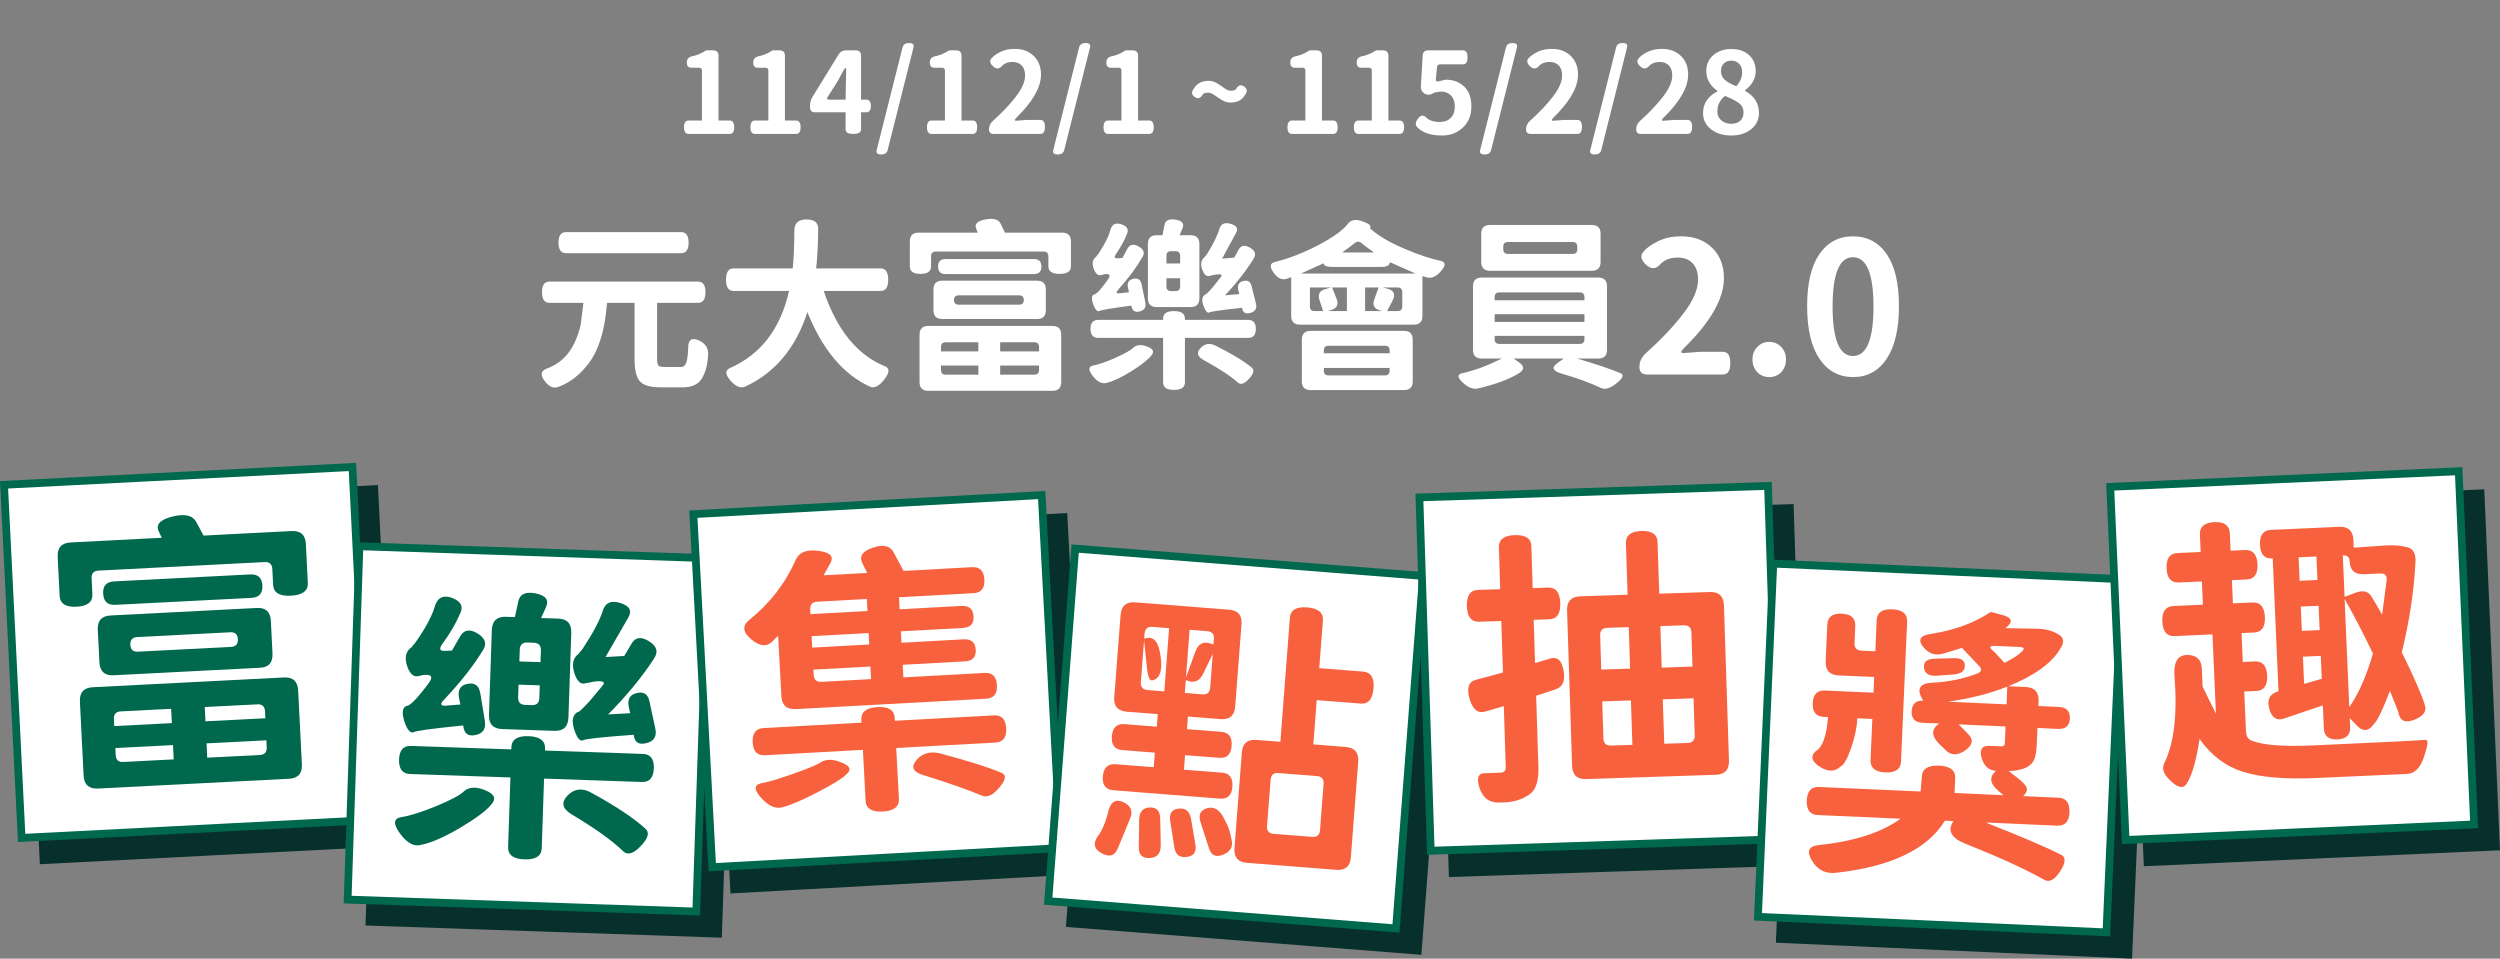
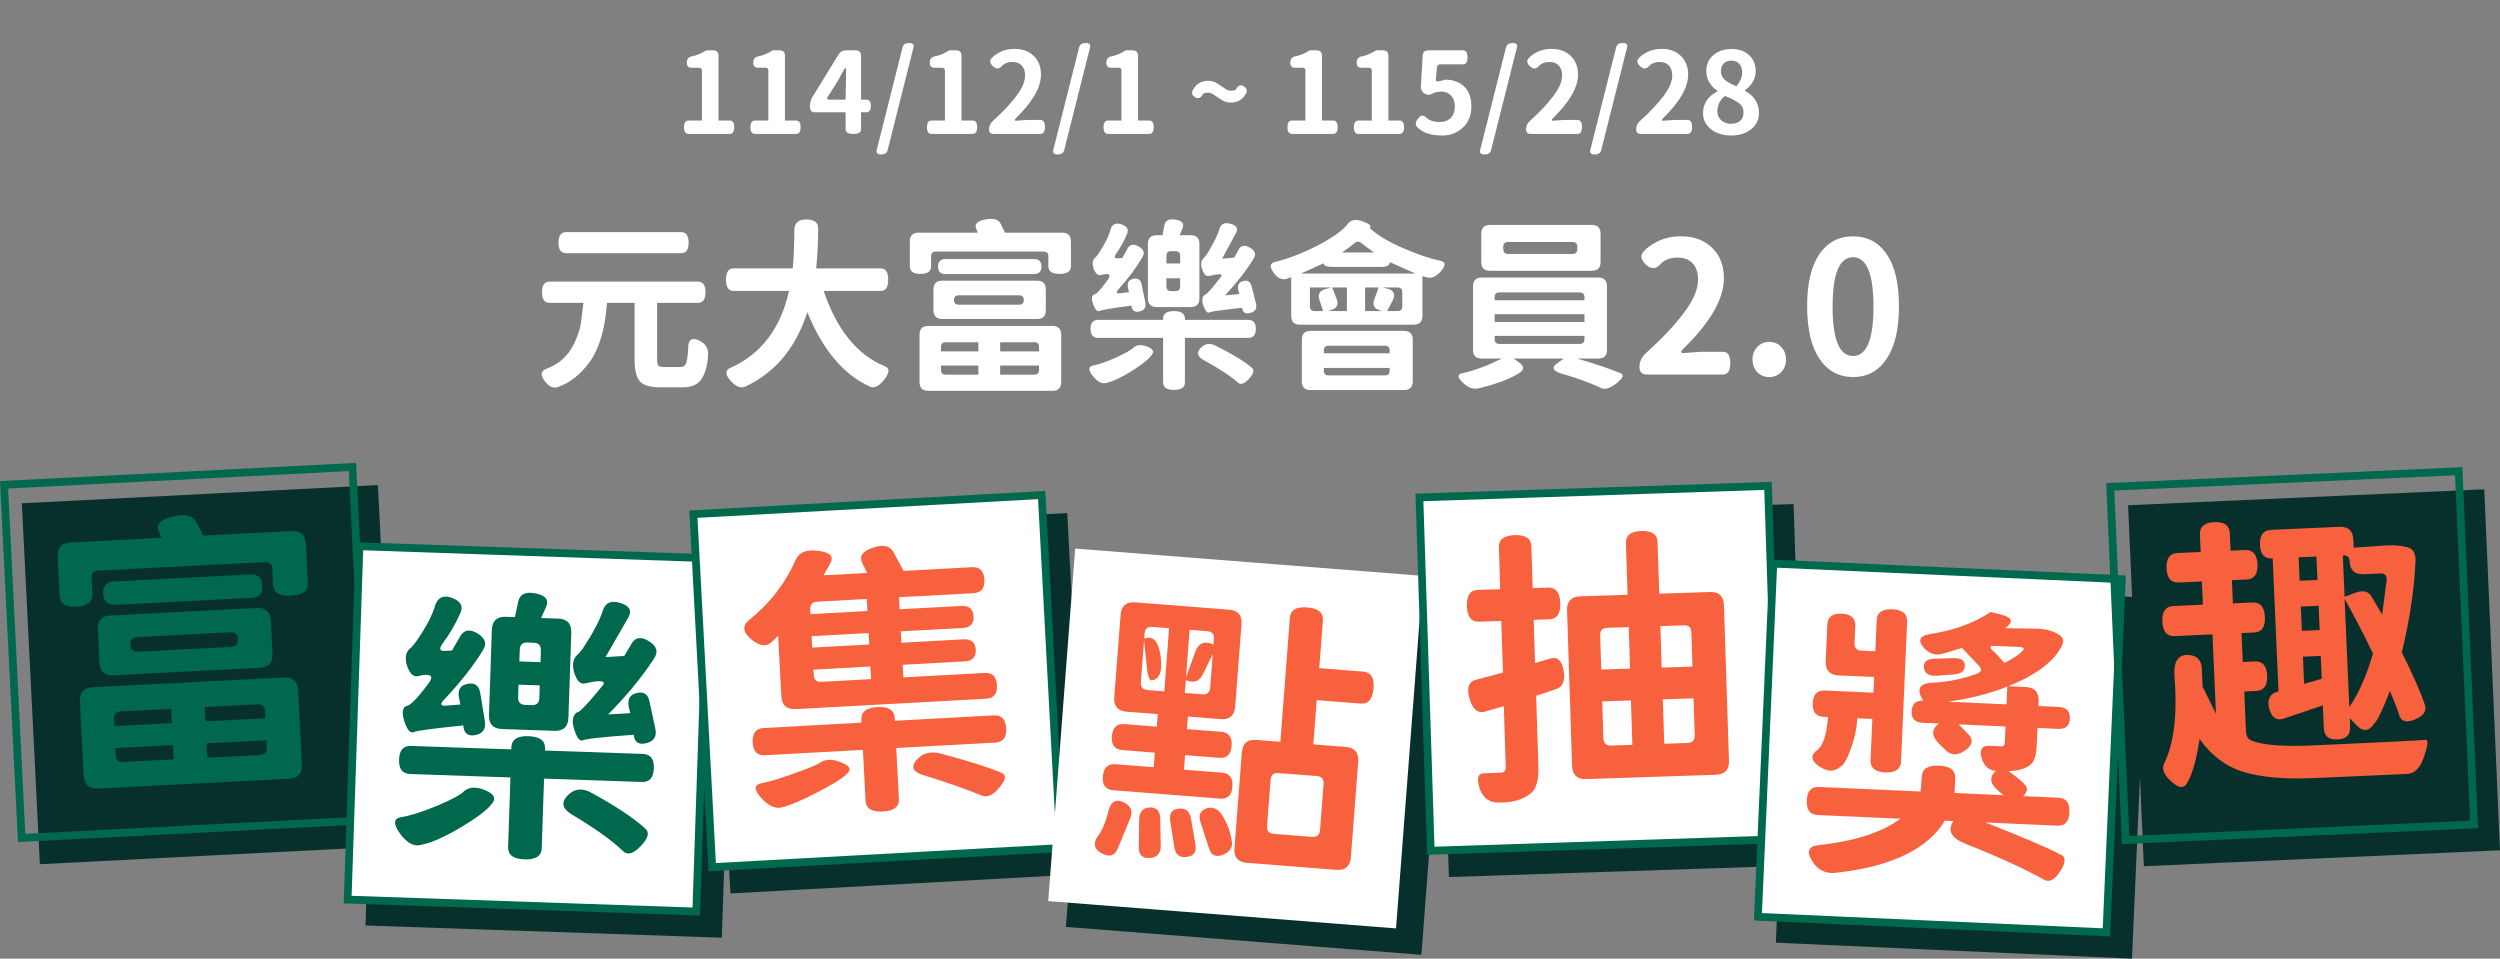
<svg xmlns="http://www.w3.org/2000/svg" width="1064" height="408" viewBox="0 0 1064 408" fill="none">
  <rect x="0" y="0" width="1064" height="408" fill="#808080" stroke="none" />
  <path d="M289.878 98.785C292.01 98.785 293.076 100.293 293.076 103.309C293.076 106.273 292.01 107.755 289.878 107.755H240.894C238.762 107.755 237.696 106.273 237.696 103.309C237.696 100.293 238.762 98.785 240.894 98.785H289.878ZM282.702 156.193H289.722C291.022 156.193 291.854 155.413 292.218 153.853C292.634 152.241 292.868 150.109 292.92 147.457C293.076 144.441 294.584 143.583 297.444 144.883C300.304 146.183 301.604 148.289 301.344 151.201C301.136 155.309 300.252 158.611 298.692 161.107C297.184 163.603 294.454 164.851 290.502 164.851H281.142C276.774 164.851 273.836 163.993 272.328 162.277C270.82 160.561 270.066 157.389 270.066 152.761V128.893H258.366C258.054 132.481 257.638 135.627 257.118 138.331C256.65 140.983 255.87 143.791 254.778 146.755C253.686 149.667 252.334 152.215 250.722 154.399C246.978 159.391 242.714 162.771 237.93 164.539C235.798 165.527 233.77 164.747 231.846 162.199C229.922 159.703 230.13 157.961 232.47 156.973C237.878 155.049 241.856 151.435 244.404 146.131C245.704 143.375 246.614 140.749 247.134 138.253L248.304 128.893H233.874C231.742 128.893 230.676 127.385 230.676 124.369C230.676 121.353 231.742 119.845 233.874 119.845H297.054C299.186 119.845 300.252 121.353 300.252 124.369C300.252 127.385 299.186 128.893 297.054 128.893H279.66V152.761C279.66 154.217 279.842 155.153 280.206 155.569C280.57 155.985 281.402 156.193 282.702 156.193ZM378.018 119.065C378.018 122.237 376.952 123.823 374.82 123.823H350.562C356.178 140.463 364.914 151.175 376.77 155.959C378.746 156.791 378.59 158.663 376.302 161.575C374.014 164.487 371.934 165.449 370.062 164.461C358.882 159.313 350.068 148.783 343.62 132.871C338.732 147.951 330.022 158.455 317.49 164.383C315.462 165.475 313.278 164.695 310.938 162.043C308.65 159.443 308.546 157.649 310.626 156.661C323.782 150.889 332.18 139.943 335.82 123.823H312.186C310.054 123.823 308.988 122.237 308.988 119.065C308.988 115.841 310.054 114.229 312.186 114.229H337.38C337.796 110.485 338.03 105.025 338.082 97.85C338.134 94.885 339.85 93.403 343.23 93.403C346.61 93.403 348.274 94.755 348.222 97.46C348.17 103.855 347.884 109.445 347.364 114.229H374.82C376.952 114.229 378.018 115.841 378.018 119.065ZM416.394 145.663H402.51C401.158 145.663 400.482 146.339 400.482 147.691V149.563H416.394V145.663ZM442.212 149.563V147.691C442.212 146.339 441.536 145.663 440.184 145.663H425.676V149.563H442.212ZM425.676 159.469H440.184C441.536 159.469 442.212 158.793 442.212 157.441V155.569H425.676V159.469ZM400.482 157.441C400.482 158.793 401.158 159.469 402.51 159.469H416.394V155.569H400.482V157.441ZM395.1 166.333C392.604 166.333 391.356 165.085 391.356 162.589V142.465C391.356 139.969 392.604 138.721 395.1 138.721H447.906C450.402 138.721 451.65 139.969 451.65 142.465V162.589C451.65 165.085 450.402 166.333 447.906 166.333H395.1ZM408.048 125.695C406.696 125.695 406.02 126.371 406.02 127.723C406.02 129.023 406.696 129.673 408.048 129.673H433.71C435.062 129.673 435.738 128.997 435.738 127.645C435.738 126.345 435.062 125.695 433.71 125.695H408.048ZM401.028 135.757C398.532 135.757 397.284 134.509 397.284 132.013V123.199C397.284 120.703 398.532 119.455 401.028 119.455H441.432C443.876 119.455 445.098 120.703 445.098 123.199V132.013C445.098 134.509 443.876 135.757 441.432 135.757H401.028ZM402.432 116.647C400.3 116.647 399.234 115.581 399.234 113.449C399.234 111.317 400.3 110.251 402.432 110.251H440.028C442.16 110.251 443.226 111.317 443.226 113.449C443.226 115.581 442.16 116.647 440.028 116.647H402.432ZM427.704 99.019H452.04C454.536 99.019 455.784 100.267 455.784 102.763V113.371C455.784 115.503 454.172 116.569 450.948 116.569C447.776 116.569 446.19 115.503 446.19 113.371V109.081C446.19 107.729 445.514 107.053 444.162 107.053H398.298C396.946 107.053 396.27 107.729 396.27 109.081V113.371C396.27 115.503 394.762 116.569 391.746 116.569C388.73 116.569 387.222 115.503 387.222 113.371V102.763C387.222 100.267 388.47 99.019 390.966 99.019H416.16L415.458 97.303C414.626 95.379 415.926 94.079 419.358 93.403C422.842 92.728 425.026 93.352 425.91 95.275L427.704 99.019ZM487.452 128.737C487.868 130.817 487.036 132.091 484.956 132.559C482.928 133.027 481.784 132.195 481.524 130.063C472.892 131.207 468.316 131.987 467.796 132.403C466.912 132.663 466.054 131.675 465.222 129.439C464.442 127.203 464.572 125.825 465.612 125.305C466.548 125.357 468.498 123.277 471.462 119.065C472.866 117.141 472.372 116.361 469.98 116.725L468.732 117.037C467.38 117.453 466.288 116.543 465.456 114.307C464.676 112.071 465.014 110.407 466.47 109.315L467.562 107.911C470.266 103.855 471.982 100.371 472.71 97.46C473.438 95.328 474.998 94.677 477.39 95.51C479.782 96.341 480.51 97.746 479.574 99.722C478.482 102.477 476.948 105.259 474.972 108.067C474.088 109.419 474.322 110.043 475.674 109.939L477.702 109.783L479.808 105.883C480.796 104.011 482.382 103.673 484.566 104.869C486.75 106.065 487.322 107.547 486.282 109.315C483.786 113.683 480.354 118.311 475.986 123.199C474.894 124.395 475.024 124.941 476.376 124.837L480.51 124.369L480.042 122.419C479.626 120.339 480.38 119.091 482.304 118.675C484.28 118.207 485.476 119.013 485.892 121.093L487.452 128.737ZM482.382 147.925C483.838 146.677 485.814 146.547 488.31 147.535C490.806 148.471 491.378 149.719 490.026 151.279C488.674 153.047 485.84 155.283 481.524 157.987C477.26 160.639 473.802 162.277 471.15 162.901C469.174 163.577 467.172 162.641 465.144 160.093C463.116 157.545 463.142 156.037 465.222 155.569C467.562 155.153 470.786 154.035 474.894 152.215C479.002 150.343 481.498 148.913 482.382 147.925ZM531.288 136.147C533.42 136.147 534.486 137.421 534.486 139.969C534.486 142.517 533.42 143.791 531.288 143.791H504.3V162.745C504.3 164.877 502.74 165.943 499.62 165.943C496.552 165.943 495.018 164.877 495.018 162.745V143.791H467.328C465.196 143.791 464.13 142.517 464.13 139.969C464.13 137.421 465.196 136.147 467.328 136.147H495.018V135.601C495.018 133.469 496.552 132.403 499.62 132.403C502.74 132.403 504.3 133.469 504.3 135.601V136.147H531.288ZM512.1 153.151C509.552 151.695 509.188 150.005 511.008 148.081C512.828 146.157 515.012 145.871 517.56 147.223C524.268 150.551 529.286 153.593 532.614 156.349C533.966 157.337 533.654 158.923 531.678 161.107C529.702 163.343 528.09 163.915 526.842 162.823C523.722 160.015 518.808 156.791 512.1 153.151ZM502.272 112.123V108.925C502.272 107.573 501.596 106.897 500.244 106.897H498.45C497.098 106.897 496.422 107.573 496.422 108.925V112.123H502.272ZM500.244 123.901C501.596 123.901 502.272 123.225 502.272 121.873V118.441H496.422V121.873C496.422 123.225 497.098 123.901 498.45 123.901H500.244ZM502.038 100.111H506.718C509.214 100.111 510.462 101.359 510.462 103.855V126.943C510.462 129.439 509.214 130.687 506.718 130.687H492.288C489.792 130.687 488.544 129.439 488.544 126.943V103.855C488.544 101.359 489.792 100.111 492.288 100.111H494.784L495.564 95.9C495.928 93.82 497.514 93.013 500.322 93.481C503.13 93.95 504.118 95.171 503.286 97.147L502.038 100.111ZM526.998 123.433C526.53 121.353 527.232 120.079 529.104 119.611C531.028 119.091 532.224 119.845 532.692 121.873L534.564 129.283C535.032 131.311 534.226 132.611 532.146 133.183C530.066 133.755 528.896 133.027 528.636 130.999C519.744 131.935 515.064 132.611 514.596 133.027C513.764 133.287 512.932 132.247 512.1 129.907C511.32 127.567 511.658 126.007 513.114 125.227C512.958 125.695 513.946 124.733 516.078 122.341L519.588 117.895C520.42 116.855 519.64 116.517 517.248 116.881L514.752 117.427C513.504 117.843 512.464 116.907 511.632 114.619C510.852 112.331 511.19 110.615 512.646 109.471L513.738 108.067C516.546 103.543 518.314 99.93 519.042 97.225C519.718 95.198 521.304 94.547 523.8 95.275C526.296 95.951 527.05 97.225 526.062 99.097L520.134 110.095L525.282 109.627L527.154 106.273C528.142 104.401 529.754 104.115 531.99 105.415C534.226 106.663 534.72 108.249 533.472 110.173C530.352 115.269 526.322 120.443 521.382 125.695L527.466 125.149L526.998 123.433ZM591.426 149.173C591.426 147.821 590.75 147.145 589.398 147.145H565.452C564.1 147.145 563.424 147.821 563.424 149.173V150.343H591.426V149.173ZM563.424 157.753C563.424 159.105 564.1 159.781 565.452 159.781H589.398C590.75 159.781 591.426 159.105 591.426 157.753V156.583H563.424V157.753ZM557.808 166.021C555.312 166.021 554.064 164.773 554.064 162.277V144.571C554.064 142.075 555.312 140.827 557.808 140.827H597.51C600.006 140.827 601.254 142.075 601.254 144.571V162.277C601.254 164.773 600.006 166.021 597.51 166.021H557.808ZM553.674 116.413H602.424L591.504 111.577C591.504 112.929 590.256 113.605 587.76 113.605H567.09C564.594 113.605 563.346 113.085 563.346 112.045L553.674 116.413ZM594.78 132.403C596.132 132.403 596.808 131.727 596.808 130.375V124.369C596.808 123.017 596.132 122.341 594.78 122.341H588.462L590.256 122.809C593.272 123.485 594.078 125.201 592.674 127.957L590.334 132.403H594.78ZM557.496 130.375C557.496 131.727 558.172 132.403 559.524 132.403H563.112L561.552 127.645C560.772 125.253 561.604 123.719 564.048 123.043L566.544 122.341H557.496V130.375ZM573.252 132.403V122.341H566.934L568.884 127.255C569.768 129.647 568.988 131.207 566.544 131.935L565.062 132.403H573.252ZM586.746 122.341H580.974V132.403H588.384L587.292 132.091C584.848 131.415 584.042 129.881 584.874 127.489L586.746 122.341ZM571.224 107.443H584.796C582.144 105.571 580.35 104.245 579.414 103.465C578.53 102.633 577.568 102.633 576.528 103.465C575.488 104.349 573.72 105.675 571.224 107.443ZM573.876 94.963C575.176 93.456 577.23 93.222 580.038 94.261C582.846 95.249 583.834 96.212 583.002 97.147C586.59 100.319 591.4 103.179 597.432 105.727C603.464 108.327 608.716 110.095 613.188 111.031C615.32 111.499 615.372 112.929 613.344 115.321C611.316 117.713 609.288 118.623 607.26 118.051L605.388 117.505V134.431C605.388 136.927 604.14 138.175 601.644 138.175H553.284C550.788 138.175 549.54 136.927 549.54 134.431V117.973L547.59 118.675C545.562 119.299 543.69 118.389 541.974 115.945C540.258 113.501 540.466 112.019 542.598 111.499C548.37 110.095 554.48 107.729 560.928 104.401C567.428 101.021 571.744 97.876 573.876 94.963ZM669.27 108.067C670.622 108.067 671.298 107.391 671.298 106.039V105.025C671.298 103.673 670.622 102.997 669.27 102.997H641.814C640.462 102.997 639.786 103.673 639.786 105.025V106.039C639.786 107.391 640.462 108.067 641.814 108.067H669.27ZM677.46 95.743C679.956 95.743 681.204 96.992 681.204 99.487V111.499C681.204 113.995 679.956 115.243 677.46 115.243H634.17C631.674 115.243 630.426 113.995 630.426 111.499V99.487C630.426 96.992 631.674 95.743 634.17 95.743H677.46ZM636.12 142.933V144.337C636.12 145.689 636.796 146.365 638.148 146.365H672.312C673.664 146.365 674.34 145.689 674.34 144.337V142.933H636.12ZM636.12 133.729V137.005H674.34V133.729H636.12ZM638.148 124.447C636.796 124.447 636.12 125.123 636.12 126.475V127.801H674.34V126.475C674.34 125.123 673.664 124.447 672.312 124.447H638.148ZM683.934 148.861C683.934 151.357 682.686 152.605 680.19 152.605H671.298C679.358 154.997 685.442 157.051 689.55 158.767C691.318 159.443 690.824 160.873 688.068 163.057C685.364 165.241 683.18 165.943 681.516 165.163C676.628 162.875 670.986 160.821 664.59 159.001C660.846 157.857 660.222 156.401 662.718 154.633L665.526 152.605H644.232L646.416 154.165C648.964 155.933 648.808 157.597 645.948 159.157C642.048 161.497 636.536 163.525 629.412 165.241C627.176 165.865 624.888 165.059 622.548 162.823C620.208 160.639 620.13 159.313 622.314 158.845C627.514 157.701 633.13 155.621 639.162 152.605H630.66C628.164 152.605 626.916 151.357 626.916 148.861V121.873C626.916 119.377 628.164 118.129 630.66 118.129H680.19C682.686 118.129 683.934 119.377 683.934 121.873V148.861ZM700.938 159.391C698.806 159.391 697.74 158.299 697.74 156.115C697.74 153.879 698.702 151.903 700.626 150.187C707.074 144.415 712.352 138.825 716.46 133.417C720.62 128.009 722.7 123.199 722.7 118.987C722.7 116.023 721.946 113.735 720.438 112.123C718.93 110.459 716.798 109.627 714.042 109.627C710.61 109.627 708.01 110.719 706.242 112.903C704.37 114.671 702.394 114.515 700.314 112.435C698.234 110.355 698.026 108.509 699.69 106.897C700.834 105.493 702.81 104.089 705.618 102.685C708.426 101.281 711.728 100.579 715.524 100.579C720.984 100.579 725.378 102.217 728.706 105.493C732.034 108.717 733.698 113.007 733.698 118.363C733.698 127.151 727.978 137.135 716.538 148.315C715.186 149.667 715.186 150.317 716.538 150.265L723.948 149.719H733.23C735.362 149.719 736.428 151.331 736.428 154.555C736.428 157.779 735.362 159.391 733.23 159.391H700.938ZM760.129 152.995C760.129 155.127 759.453 156.921 758.101 158.377C756.749 159.781 755.033 160.483 752.953 160.483C750.925 160.483 749.235 159.781 747.883 158.377C746.531 156.921 745.855 155.127 745.855 152.995C745.855 150.863 746.531 149.095 747.883 147.691C749.235 146.235 750.925 145.507 752.953 145.507C755.033 145.507 756.749 146.235 758.101 147.691C759.453 149.095 760.129 150.863 760.129 152.995ZM802.967 152.683C799.483 157.883 794.725 160.483 788.693 160.483C782.661 160.483 777.877 157.883 774.341 152.683C770.857 147.483 769.115 140.021 769.115 130.297C769.115 120.573 770.857 113.189 774.341 108.145C777.825 103.101 782.583 100.579 788.615 100.579C794.699 100.579 799.483 103.101 802.967 108.145C806.451 113.189 808.193 120.573 808.193 130.297C808.193 140.021 806.451 147.483 802.967 152.683ZM779.957 130.531C779.957 144.519 782.843 151.513 788.615 151.513C794.439 151.513 797.351 144.519 797.351 130.531C797.351 116.491 794.439 109.471 788.615 109.471C782.843 109.471 779.957 116.491 779.957 130.531Z" fill="white" />
  <path d="M293.084 57C291.772 57 291.116 56.056 291.116 54.168C291.116 52.248 291.772 51.288 293.084 51.288H298.748V30.072C298.748 29.24 298.348 28.824 297.548 28.824H294.284C292.972 28.824 292.316 28.104 292.316 26.664C292.316 25.192 293.02 24.296 294.428 23.976C296.348 23.656 298.396 22.808 300.572 21.432H303.5C305.036 21.432 305.804 22.2 305.804 23.736V51.288H310.508C311.82 51.288 312.476 52.248 312.476 54.168C312.476 56.056 311.82 57 310.508 57H293.084ZM321.349 57C320.037 57 319.381 56.056 319.381 54.168C319.381 52.248 320.037 51.288 321.349 51.288H327.013V30.072C327.013 29.24 326.613 28.824 325.813 28.824H322.549C321.237 28.824 320.581 28.104 320.581 26.664C320.581 25.192 321.285 24.296 322.693 23.976C324.613 23.656 326.661 22.808 328.837 21.432H331.765C333.301 21.432 334.069 22.2 334.069 23.736V51.288H338.773C340.085 51.288 340.741 52.248 340.741 54.168C340.741 56.056 340.085 57 338.773 57H321.349ZM352.207 41.352C351.791 42.056 351.999 42.408 352.831 42.408H359.887L360.127 29.736C360.127 28.424 359.615 28.744 358.591 30.696C357.599 32.616 356.767 34.12 356.095 35.208L352.207 41.352ZM363.151 57C360.975 57 359.887 56.344 359.887 55.032V47.784H346.687C345.375 47.784 344.719 46.984 344.719 45.384C344.719 43.784 345.055 42.44 345.727 41.352L356.911 23.16C357.615 22.008 358.655 21.432 360.031 21.432H364.159C365.695 21.432 366.463 22.2 366.463 23.736V42.408H368.671C369.983 42.408 370.639 43.304 370.639 45.096C370.639 46.888 369.983 47.784 368.671 47.784H366.463V55.032C366.463 56.344 365.359 57 363.151 57ZM377.785 63.864C377.497 65.112 376.569 65.736 375.001 65.736C373.433 65.736 372.809 65.112 373.129 63.864L384.121 20.184C384.441 18.936 385.369 18.312 386.905 18.312C388.473 18.312 389.097 18.936 388.777 20.184L377.785 63.864ZM396.49 57C395.178 57 394.522 56.056 394.522 54.168C394.522 52.248 395.178 51.288 396.49 51.288H402.154V30.072C402.154 29.24 401.754 28.824 400.954 28.824H397.69C396.378 28.824 395.722 28.104 395.722 26.664C395.722 25.192 396.426 24.296 397.834 23.976C399.754 23.656 401.802 22.808 403.978 21.432H406.906C408.442 21.432 409.21 22.2 409.21 23.736V51.288H413.914C415.226 51.288 415.882 52.248 415.882 54.168C415.882 56.056 415.226 57 413.914 57H396.49ZM422.884 57C421.572 57 420.916 56.328 420.916 54.984C420.916 53.608 421.508 52.392 422.692 51.336C426.66 47.784 429.908 44.344 432.436 41.016C434.996 37.688 436.276 34.728 436.276 32.136C436.276 30.312 435.812 28.904 434.884 27.912C433.956 26.888 432.644 26.376 430.948 26.376C428.836 26.376 427.236 27.048 426.148 28.392C424.996 29.48 423.78 29.384 422.5 28.104C421.22 26.824 421.092 25.688 422.116 24.696C422.82 23.832 424.036 22.968 425.764 22.104C427.492 21.24 429.524 20.808 431.86 20.808C435.22 20.808 437.924 21.816 439.972 23.832C442.02 25.816 443.044 28.456 443.044 31.752C443.044 37.16 439.524 43.304 432.484 50.184C431.652 51.016 431.652 51.416 432.484 51.384L437.044 51.048H442.756C444.068 51.048 444.724 52.04 444.724 54.024C444.724 56.008 444.068 57 442.756 57H422.884ZM452.925 63.864C452.637 65.112 451.709 65.736 450.141 65.736C448.573 65.736 447.949 65.112 448.269 63.864L459.261 20.184C459.581 18.936 460.509 18.312 462.045 18.312C463.613 18.312 464.237 18.936 463.917 20.184L452.925 63.864ZM471.631 57C470.319 57 469.663 56.056 469.663 54.168C469.663 52.248 470.319 51.288 471.631 51.288H477.295V30.072C477.295 29.24 476.895 28.824 476.095 28.824H472.831C471.519 28.824 470.863 28.104 470.863 26.664C470.863 25.192 471.567 24.296 472.975 23.976C474.895 23.656 476.943 22.808 479.119 21.432H482.047C483.583 21.432 484.351 22.2 484.351 23.736V51.288H489.055C490.367 51.288 491.023 52.248 491.023 54.168C491.023 56.056 490.367 57 489.055 57H471.631ZM523.683 43.656C522.435 43.656 521.235 43.304 520.083 42.6C518.931 41.896 517.859 41.192 516.867 40.488C515.907 39.784 515.027 39.432 514.227 39.432C512.723 39.432 511.859 39.832 511.635 40.632C510.707 41.944 509.619 42.136 508.371 41.208C507.155 40.28 507.027 39.16 507.987 37.848C509.331 35.544 511.459 34.392 514.371 34.392C515.619 34.392 516.819 34.744 517.971 35.448C519.123 36.152 520.179 36.856 521.139 37.56C522.099 38.264 522.979 38.616 523.779 38.616C525.283 38.616 526.131 38.232 526.323 37.464C527.283 36.12 528.371 35.928 529.587 36.888C530.835 37.816 530.963 38.952 529.971 40.296C528.691 42.536 526.595 43.656 523.683 43.656ZM549.912 57C548.6 57 547.944 56.056 547.944 54.168C547.944 52.248 548.6 51.288 549.912 51.288H555.576V30.072C555.576 29.24 555.176 28.824 554.376 28.824H551.112C549.8 28.824 549.144 28.104 549.144 26.664C549.144 25.192 549.848 24.296 551.256 23.976C553.176 23.656 555.224 22.808 557.4 21.432H560.328C561.864 21.432 562.632 22.2 562.632 23.736V51.288H567.336C568.648 51.288 569.304 52.248 569.304 54.168C569.304 56.056 568.648 57 567.336 57H549.912ZM578.177 57C576.865 57 576.209 56.056 576.209 54.168C576.209 52.248 576.865 51.288 578.177 51.288H583.841V30.072C583.841 29.24 583.441 28.824 582.641 28.824H579.377C578.065 28.824 577.409 28.104 577.409 26.664C577.409 25.192 578.113 24.296 579.521 23.976C581.441 23.656 583.489 22.808 585.665 21.432H588.593C590.129 21.432 590.897 22.2 590.897 23.736V51.288H595.601C596.913 51.288 597.569 52.248 597.569 54.168C597.569 56.056 596.913 57 595.601 57H578.177ZM613.787 57.672C609.019 57.672 605.515 56.52 603.275 54.216C602.283 53.288 602.331 52.072 603.419 50.568C604.507 49.064 605.611 48.808 606.731 49.8C608.075 51.208 610.123 51.912 612.875 51.912C614.763 51.912 616.283 51.336 617.435 50.184C618.587 49.032 619.163 47.432 619.163 45.384C619.163 43.336 618.619 41.752 617.531 40.632C616.443 39.512 614.987 38.952 613.163 38.952L610.523 39.384L609.563 39.912C608.411 40.52 607.291 40.472 606.203 39.768C605.147 39.064 604.651 38.056 604.715 36.744L605.483 23.736C605.547 22.2 606.331 21.432 607.835 21.432H622.619C623.931 21.432 624.587 22.424 624.587 24.408C624.587 26.392 623.931 27.384 622.619 27.384H612.923C612.091 27.384 611.643 27.8 611.579 28.632L611.099 33.672C611.035 34.504 611.403 34.824 612.203 34.632L615.275 33.912C618.443 33.912 621.051 34.872 623.099 36.792C625.179 38.712 626.219 41.544 626.219 45.288C626.219 49.032 625.003 52.04 622.571 54.312C620.171 56.552 617.243 57.672 613.787 57.672ZM634.613 63.864C634.325 65.112 633.397 65.736 631.829 65.736C630.261 65.736 629.637 65.112 629.957 63.864L640.949 20.184C641.269 18.936 642.197 18.312 643.733 18.312C645.301 18.312 645.925 18.936 645.605 20.184L634.613 63.864ZM651.446 57C650.134 57 649.478 56.328 649.478 54.984C649.478 53.608 650.07 52.392 651.254 51.336C655.222 47.784 658.47 44.344 660.998 41.016C663.558 37.688 664.838 34.728 664.838 32.136C664.838 30.312 664.374 28.904 663.446 27.912C662.518 26.888 661.206 26.376 659.51 26.376C657.398 26.376 655.798 27.048 654.71 28.392C653.558 29.48 652.342 29.384 651.062 28.104C649.782 26.824 649.654 25.688 650.678 24.696C651.382 23.832 652.598 22.968 654.326 22.104C656.054 21.24 658.086 20.808 660.422 20.808C663.782 20.808 666.486 21.816 668.534 23.832C670.582 25.816 671.606 28.456 671.606 31.752C671.606 37.16 668.086 43.304 661.046 50.184C660.214 51.016 660.214 51.416 661.046 51.384L665.606 51.048H671.318C672.63 51.048 673.286 52.04 673.286 54.024C673.286 56.008 672.63 57 671.318 57H651.446ZM681.488 63.864C681.2 65.112 680.272 65.736 678.704 65.736C677.136 65.736 676.512 65.112 676.832 63.864L687.824 20.184C688.144 18.936 689.072 18.312 690.608 18.312C692.176 18.312 692.8 18.936 692.48 20.184L681.488 63.864ZM698.321 57C697.009 57 696.353 56.328 696.353 54.984C696.353 53.608 696.945 52.392 698.129 51.336C702.097 47.784 705.345 44.344 707.873 41.016C710.433 37.688 711.713 34.728 711.713 32.136C711.713 30.312 711.249 28.904 710.321 27.912C709.393 26.888 708.081 26.376 706.385 26.376C704.273 26.376 702.673 27.048 701.585 28.392C700.433 29.48 699.217 29.384 697.937 28.104C696.657 26.824 696.529 25.688 697.553 24.696C698.257 23.832 699.473 22.968 701.201 22.104C702.929 21.24 704.961 20.808 707.297 20.808C710.657 20.808 713.361 21.816 715.409 23.832C717.457 25.816 718.481 28.456 718.481 31.752C718.481 37.16 714.961 43.304 707.921 50.184C707.089 51.016 707.089 51.416 707.921 51.384L712.481 51.048H718.193C719.505 51.048 720.161 52.04 720.161 54.024C720.161 56.008 719.505 57 718.193 57H698.321ZM748.619 48.168C748.619 50.888 747.515 53.16 745.307 54.984C743.099 56.776 740.251 57.672 736.763 57.672C733.307 57.672 730.443 56.776 728.171 54.984C725.931 53.192 724.811 50.92 724.811 48.168C724.811 44.104 726.843 41.016 730.907 38.904V38.664C727.771 36.424 726.203 33.608 726.203 30.216C726.203 27.4 727.211 25.144 729.227 23.448C731.243 21.72 733.803 20.856 736.907 20.856C740.043 20.856 742.539 21.72 744.395 23.448C746.283 25.176 747.227 27.464 747.227 30.312C747.227 31.944 746.795 33.48 745.931 34.92C745.067 36.328 743.979 37.496 742.667 38.424V38.664C746.635 40.808 748.619 43.976 748.619 48.168ZM738.923 36.696C740.619 34.904 741.467 32.92 741.467 30.744C741.467 29.272 741.051 28.088 740.219 27.192C739.387 26.264 738.283 25.8 736.907 25.8C735.563 25.8 734.475 26.2 733.643 27C732.843 27.768 732.443 28.888 732.443 30.36C732.443 31.8 732.987 33 734.075 33.96C735.163 34.92 736.779 35.832 738.923 36.696ZM730.907 47.4C730.907 48.968 731.467 50.248 732.587 51.24C733.739 52.2 735.131 52.68 736.763 52.68C738.395 52.68 739.675 52.264 740.603 51.432C741.563 50.6 742.043 49.384 742.043 47.784C742.043 46.184 741.419 44.904 740.171 43.944C738.923 42.984 736.923 41.944 734.171 40.824C731.995 42.552 730.907 44.744 730.907 47.4Z" fill="white" />
  <g clip-path="url(#clip0_32302_3667)">
    <path d="M159.308 208.174L11.028 215.761L18.514 366.051L166.794 358.464L159.308 208.174Z" fill="#07302D" />
    <path d="M16.971 367.81L9.29 214.201L160.844 206.449L168.492 360.058L16.938 367.81H16.971ZM12.736 217.361L20.056 364.316L165.046 356.897L157.726 209.942L12.736 217.361Z" fill="#07302D" />
    <path d="M95.948 237.357L133.435 235.427C137.275 235.228 139.311 237.091 139.508 240.983L140.328 257.552C140.492 260.879 138.096 262.675 133.139 262.942C128.248 263.208 125.721 261.644 125.557 258.317L125.229 251.63C125.13 249.534 124.014 248.502 121.946 248.635L51.273 252.262C49.205 252.362 48.188 253.493 48.319 255.589L48.647 262.276C48.811 265.603 46.579 267.4 41.918 267.633C37.257 267.866 34.86 266.335 34.696 263.008L33.876 246.44C33.679 242.547 35.517 240.484 39.358 240.285L78.157 238.288L76.942 235.66C75.498 232.732 77.402 230.603 82.654 229.272C87.972 227.941 91.386 228.74 92.896 231.668L95.948 237.357ZM50.945 345.053C47.104 345.252 45.069 343.389 44.872 339.497L43.297 308.089C43.099 304.197 44.938 302.134 48.778 301.934L130.119 297.776C133.96 297.576 135.995 299.439 136.192 303.332L137.768 334.739C137.965 338.631 136.127 340.694 132.286 340.894L50.945 345.053ZM57.707 296.844C53.866 297.044 51.831 295.181 51.634 291.288L50.945 277.514C50.748 273.621 52.586 271.559 56.427 271.392L118.663 268.198C122.438 267.999 124.408 269.862 124.605 273.754L125.294 287.528C125.491 291.421 123.719 293.484 119.944 293.65L57.707 296.844ZM53.21 262.143C53.046 258.816 54.588 257.053 57.904 256.886L115.808 253.925C119.09 253.759 120.83 255.323 120.994 258.65C121.158 261.977 119.615 263.74 116.333 263.906L58.429 266.868C55.146 267.034 53.407 265.47 53.243 262.11L53.21 262.143ZM82.129 311.084L60.727 312.182C58.626 312.281 57.641 313.413 57.773 315.509L57.904 318.436L82.424 317.172L82.129 311.084ZM58.56 330.713C58.659 332.809 59.742 333.841 61.843 333.707L83.245 332.61L82.95 326.521L58.429 327.785L58.56 330.713ZM67.719 280.575C65.65 280.675 64.633 281.806 64.764 283.902C64.863 285.931 65.946 286.896 68.047 286.796L107.568 284.767C109.636 284.667 110.654 283.569 110.523 281.44C110.424 279.41 109.341 278.446 107.24 278.545L67.719 280.575ZM122.209 315.143L122.077 312.215C121.979 310.119 120.863 309.087 118.795 309.221L96.441 310.352L96.736 316.44L122.209 315.143ZM97.524 331.911L119.878 330.78C121.946 330.68 122.964 329.549 122.832 327.453L122.701 324.525L97.228 325.822L97.524 331.911Z" fill="#07302D" />
    <path d="M162.289 241.902L157.263 392.297L305.647 397.392L310.673 246.997L162.289 241.902Z" fill="#07302D" />
    <path d="M307.212 399.084L155.559 393.893L160.68 240.185L312.333 245.375L307.212 399.084ZM158.94 390.666L304.028 395.657L308.952 248.602L163.864 243.612L158.94 390.666Z" fill="#07302D" />
    <path d="M206.832 346.117C209.13 344.254 212.183 344.154 215.99 345.818C219.798 347.415 220.619 349.378 218.452 351.773C216.286 354.468 211.789 357.795 204.994 361.821C198.265 365.747 192.849 368.109 188.745 368.941C185.66 369.905 182.607 368.309 179.62 364.25C176.633 360.157 176.731 357.795 179.981 357.196C183.625 356.664 188.647 355.1 195.081 352.472C201.514 349.777 205.421 347.648 206.832 346.151V346.117ZM287.582 336.469C287.451 340.461 285.744 342.391 282.462 342.258L240.872 340.827L239.887 370.438C239.789 373.765 237.327 375.362 232.502 375.195C227.775 375.029 225.477 373.299 225.575 369.939L226.56 340.328L183.887 338.864C180.605 338.765 179.029 336.702 179.16 332.709C179.292 328.717 180.999 326.787 184.281 326.92L226.954 328.384V327.519C227.085 324.192 229.514 322.595 234.241 322.762C239.067 322.928 241.397 324.691 241.299 328.018V328.883L282.888 330.314C286.171 330.414 287.747 332.476 287.615 336.469H287.582ZM215.629 316.407C216.155 319.667 214.809 321.63 211.592 322.262C208.441 322.895 206.734 321.531 206.438 318.17C193.078 319.501 185.988 320.466 185.167 321.098C183.789 321.464 182.509 319.867 181.36 316.34C180.276 312.814 180.539 310.651 182.18 309.886C183.625 310.019 186.743 306.858 191.536 300.437C193.8 297.509 193.078 296.278 189.369 296.711L187.432 297.143C185.332 297.709 183.69 296.245 182.509 292.718C181.425 289.192 182.016 286.597 184.347 284.967L186.119 282.837C190.485 276.649 193.341 271.292 194.588 266.768C195.836 263.474 198.265 262.542 201.908 263.973C205.552 265.404 206.602 267.633 205.06 270.66C203.221 274.919 200.727 279.177 197.543 283.469C196.098 285.532 196.426 286.53 198.527 286.43L201.646 286.297L205.092 280.309C206.701 277.447 209.163 276.982 212.478 278.978C215.793 280.974 216.581 283.303 214.907 286.031C210.837 292.718 205.289 299.772 198.298 307.191C196.558 308.988 196.722 309.853 198.823 309.753L205.224 309.254L204.6 306.193C204.075 302.932 205.289 301.003 208.276 300.47C211.329 299.838 213.135 301.169 213.693 304.43L215.695 316.473L215.629 316.407ZM239.625 272.457L246.846 272.69C250.687 272.823 252.558 274.852 252.426 278.745L251.212 314.81C251.081 318.703 249.078 320.599 245.238 320.466L222.982 319.701C219.142 319.568 217.271 317.538 217.402 313.645L218.616 277.581C218.748 273.688 220.75 271.791 224.591 271.925L228.431 272.058L229.843 265.503C230.499 262.276 232.994 261.112 237.294 261.977C241.594 262.842 243.038 264.805 241.66 267.866L239.592 272.424L239.625 272.457ZM235.62 309.52C237.688 309.587 238.771 308.588 238.837 306.459L239.001 301.103L229.974 300.803L229.81 306.16C229.744 308.289 230.729 309.354 232.83 309.42L235.587 309.52H235.62ZM239.362 291.221L239.526 286.231C239.592 284.135 238.574 283.037 236.506 282.97L233.749 282.87C231.681 282.804 230.598 283.835 230.532 285.931L230.368 290.922L239.395 291.221H239.362ZM252.361 355.865C248.52 353.47 248.028 350.808 250.949 347.881C253.838 344.986 257.252 344.653 261.092 346.882C271.268 352.439 278.851 357.462 283.807 361.954C285.843 363.584 285.285 366.046 282.133 369.34C278.982 372.733 276.455 373.532 274.584 371.769C269.922 367.211 262.504 361.921 252.361 355.865ZM276.881 310.219C276.258 306.958 277.407 304.995 280.328 304.363C283.315 303.664 285.121 304.895 285.744 308.089L288.239 319.767C288.863 322.961 287.55 324.957 284.3 325.723C281.05 326.488 279.31 325.323 279.015 322.129C265.261 323.128 258.007 323.926 257.252 324.558C255.939 324.924 254.724 323.261 253.575 319.568C252.492 315.875 253.083 313.446 255.381 312.315C255.118 313.047 256.694 311.583 260.108 307.956L265.754 301.202C267.099 299.639 265.918 299.04 262.208 299.506L258.335 300.238C256.398 300.836 254.823 299.306 253.674 295.68C252.591 292.053 253.214 289.391 255.512 287.695L257.252 285.565C261.815 278.645 264.736 273.089 265.983 268.897C267.132 265.77 269.627 264.838 273.435 266.102C277.242 267.3 278.359 269.329 276.717 272.191L267.001 289.059L274.977 288.593L278.03 283.436C279.639 280.575 282.133 280.209 285.514 282.338C288.895 284.401 289.585 286.896 287.55 289.857C282.462 297.642 275.995 305.528 268.084 313.479L277.505 312.947L276.881 310.252V310.219Z" fill="#07302D" />
    <path d="M452.682 220.098L304.431 228.236L312.46 378.497L460.711 370.359L452.682 220.098Z" fill="#07302D" />
    <path d="M310.888 380.253L310.79 378.589L302.682 226.677L454.204 218.359L454.302 220.023L462.41 371.935L310.888 380.253ZM306.162 229.838L314.007 376.759L458.964 368.808L451.118 221.886L306.162 229.838Z" fill="#07302D" />
    <path d="M347.948 311.217C344.108 311.416 342.072 309.587 341.875 305.694L340.497 280.009L337.871 282.604C335.507 284.867 332.553 284.501 329.008 281.506C325.463 278.512 325.167 275.817 328.089 273.389C337.017 266.235 343.714 257.552 348.145 247.371C349.655 244.344 352.872 243.212 357.73 243.911C362.654 244.543 364.328 246.273 362.72 249.134L359.864 254.291L378.377 253.293L376.342 249.134C374.898 246.207 376.375 244.011 380.806 242.547C385.238 241.017 388.192 241.715 389.702 244.61L393.871 252.428L423.053 250.831C426.335 250.665 428.075 252.428 428.272 256.155C428.469 259.814 426.926 261.711 423.643 261.91L391.934 263.64L392.197 268.764L418.49 267.333C421.772 267.167 423.512 268.664 423.676 271.825C423.84 274.919 422.298 276.549 419.015 276.716L392.722 278.146L392.985 283.004L419.409 281.54C422.691 281.373 424.431 282.837 424.595 286.031C424.759 289.125 423.217 290.756 419.934 290.922L393.51 292.386L393.805 297.742L428.403 295.846C431.686 295.68 433.425 297.41 433.622 301.069C433.819 304.729 432.276 306.625 428.994 306.825L348.014 311.25L347.948 311.217ZM437.561 319.468C437.758 323.294 436.215 325.29 432.933 325.456L390.752 327.752L391.901 349.411C392.065 352.738 389.8 354.535 385.074 354.801C380.347 355.067 377.885 353.537 377.721 350.21L376.572 328.551L334.884 330.846C331.601 331.013 329.861 329.216 329.664 325.39C329.468 321.497 331.01 319.468 334.293 319.268L375.981 316.973L375.915 315.742C375.751 312.415 378.016 310.618 382.743 310.352C387.47 310.086 389.932 311.616 390.096 314.943L390.162 316.174L432.342 313.878C435.625 313.712 437.364 315.542 437.561 319.435V319.468ZM358.419 333.94C360.816 332.41 363.836 332.41 367.446 333.94C371.123 335.371 371.812 337.035 369.514 338.964C367.84 340.694 363.737 343.223 357.271 346.583C350.771 349.943 345.88 352.039 342.532 352.904C339.545 353.869 336.459 352.572 333.275 349.012C330.124 345.518 330.124 343.456 333.275 342.79C336.394 342.225 341.055 340.827 347.259 338.598C353.561 336.369 357.271 334.839 358.354 333.974L358.419 333.94ZM378.476 269.463L378.213 264.339L357.074 265.503C355.006 265.603 354.021 266.734 354.119 268.83L354.218 270.793L378.476 269.463ZM379.264 283.702L379.001 278.845L354.743 280.176L355.006 285.033L379.264 283.702ZM380.051 298.441L379.756 293.085L355.498 294.415L355.629 296.611C355.728 298.707 356.844 299.705 358.912 299.605L380.051 298.441ZM401.979 339.264C397.744 337.866 396.891 335.704 399.484 332.809C402.143 329.815 405.655 328.983 410.087 330.281C421.477 333.308 429.946 336.003 435.46 338.299C437.758 339.164 437.496 341.227 434.705 344.554C431.981 347.881 429.453 349.045 427.057 348.014C421.05 345.485 412.713 342.557 402.011 339.23L401.979 339.264Z" fill="#07302D" />
    <path d="M466.884 242.947L455.416 392.979L603.441 404.602L614.909 254.571L466.884 242.947Z" fill="#07302D" />
    <path d="M604.938 406.37L453.646 394.492L465.365 241.15L616.657 253.027L604.938 406.37ZM457.158 391.431L601.918 402.81L613.144 256.088L468.385 244.71L457.158 391.431Z" fill="#07302D" />
    <path d="M484.961 370.604C483.747 373.698 481.547 374.364 478.298 372.667C475.048 371.037 474.392 368.675 476.295 365.647C478.232 363.285 479.873 359.459 481.154 354.169C482.237 350.509 484.338 349.411 487.456 350.875C490.574 352.339 491.526 354.635 490.312 357.695L484.994 370.604H484.961ZM529.308 338.232C532.591 338.498 534.068 340.495 533.805 344.221C533.543 347.881 531.737 349.577 528.488 349.311L483.156 345.751C479.873 345.485 478.363 343.556 478.659 339.896C478.954 336.17 480.727 334.439 484.009 334.672L500.324 335.937L500.783 329.748L486.996 328.65C483.714 328.384 482.204 326.455 482.499 322.795C482.795 319.069 484.567 317.339 487.85 317.605L501.637 318.703L502.03 313.346L488.835 312.315C484.994 312.015 483.222 309.953 483.517 306.16L486.209 271.159C486.504 267.267 488.572 265.47 492.413 265.77L532.361 268.897C536.202 269.196 537.974 271.259 537.679 275.052L534.987 310.086C534.692 313.978 532.624 315.775 528.783 315.475L514.865 314.377L514.471 319.734L528.98 320.865C532.263 321.131 533.773 323.128 533.477 326.854C533.215 330.514 531.409 332.21 528.159 331.944L513.651 330.813L513.191 337.001L529.374 338.266L529.308 338.232ZM494.12 358.228C494.218 354.901 495.695 353.171 498.617 353.071C501.604 352.971 503.081 354.601 503.081 357.962L503.311 369.34C503.311 372.667 501.702 374.43 498.551 374.597C495.4 374.763 493.89 373.166 493.955 369.839L494.12 358.228ZM496.188 282.072L494.842 299.705C494.678 301.801 495.63 302.933 497.73 303.099L504.821 303.664L506.856 276.782L499.766 276.216C497.698 276.05 496.581 277.015 496.417 279.144L496.253 281.207L497.369 280.941C500.553 280.309 502.523 282.97 503.278 288.992C504.098 294.914 502.917 298.275 499.733 298.973C498.584 299.306 497.796 297.443 497.402 293.417L496.22 282.072H496.188ZM507.348 358.893C506.889 355.599 508.103 353.803 511.025 353.57C513.946 353.237 515.686 354.701 516.244 358.028L518.082 368.808C518.64 372.035 517.393 373.798 514.307 374.131C511.287 374.53 509.547 373.099 509.088 369.806L507.381 358.926L507.348 358.893ZM513.552 304.363L521.004 304.962C523.072 305.128 524.188 304.164 524.352 302.034L525.435 287.795L521.43 296.046C519.789 299.506 517.327 300.437 513.979 298.874L513.552 304.33V304.363ZM525.763 283.769L525.96 281.34C526.124 279.311 525.14 278.213 523.072 278.046L515.62 277.447L514.077 297.742L518.049 286.796C519.395 283.07 521.955 282.039 525.763 283.736V283.769ZM533.411 366.712C534.232 369.706 533.05 371.869 529.899 373.166C526.814 374.464 524.811 373.565 523.826 370.471L520.216 359.292C519.231 356.198 520.216 354.235 523.072 353.404C526.026 352.572 528.455 354.102 530.326 357.995C531.902 360.656 532.919 363.551 533.411 366.678V366.712ZM593.843 302.467C593.482 306.991 591.676 309.154 588.394 308.888L569.683 307.424L568.239 326.255L582.026 327.353C585.866 327.652 587.639 329.748 587.343 333.641L584.225 374.264C583.93 378.157 581.862 379.953 578.021 379.654L539.878 376.659C536.103 376.36 534.396 374.264 534.692 370.371L537.81 329.748C538.105 325.856 540.173 324.059 544.014 324.359L554.223 325.157L558.26 272.39C558.523 269.063 560.952 267.599 565.613 267.965C570.34 268.331 572.572 270.195 572.31 273.522L570.767 293.816L589.477 295.28C592.76 295.547 594.237 297.942 593.876 302.467H593.843ZM567.78 365.614C569.848 365.78 570.964 364.815 571.128 362.686L572.638 343.123C572.802 341.027 571.85 339.863 569.749 339.729L553.435 338.465C551.367 338.299 550.251 339.264 550.087 341.393L548.577 360.956C548.413 363.052 549.365 364.183 551.465 364.349L567.78 365.614Z" fill="#07302D" />
    <path d="M761.805 216.26L613.415 221.17L618.26 371.571L766.65 366.661L761.805 216.26Z" fill="#07302D" />
    <path d="M616.656 373.266L611.7 219.557L763.353 214.533L768.309 368.242L616.656 373.266ZM615.114 222.751L619.84 369.806L764.928 365.015L760.201 217.96L615.114 222.751Z" fill="#07302D" />
    <path d="M649.384 309.919L641.407 312.248C638.289 313.18 636.089 311.383 634.743 306.858C633.398 302.267 634.317 299.539 637.501 298.707L648.957 295.646L648.235 273.721L638.748 274.021C635.466 274.12 633.759 271.958 633.595 267.466C633.463 262.908 635.006 260.579 638.289 260.48L647.775 260.18L647.217 242.381C647.119 239.054 649.351 237.324 653.914 237.157C658.575 236.991 660.938 238.588 661.037 241.915L661.595 259.714L668.193 259.482C671.475 259.382 673.182 261.611 673.346 266.136C673.477 270.594 671.935 272.889 668.619 272.989L662.021 273.222L662.612 291.621L669.046 289.691C672.132 288.793 674.035 290.489 674.758 294.881C675.545 299.239 674.364 301.901 671.278 302.799L663.072 305.528L664.024 335.404C664.155 338.964 663.827 341.726 663.072 343.622C662.415 345.585 661.135 347.115 659.231 348.147C656.244 350.043 652.469 350.975 647.874 350.975C643.475 351.274 640.521 349.278 639.011 344.92C637.599 340.561 638.354 338.432 641.341 338.498C641.506 338.498 643.705 338.432 647.939 338.266C649.449 338.199 650.204 337.434 650.139 335.87L649.318 309.919H649.384ZM715.527 262.11L737.06 261.411C740.901 261.278 742.903 263.175 743.034 267.067L745.168 333.142C745.299 337.035 743.428 339.064 739.588 339.197L684.375 341.027C680.535 341.16 678.532 339.264 678.401 335.371L676.268 269.296C676.136 265.404 678.007 263.374 681.848 263.241L702.035 262.576L701.313 240.651C701.215 237.324 703.381 235.593 707.878 235.427C712.375 235.294 714.673 236.858 714.772 240.185L715.494 262.11H715.527ZM702.495 276.316L693.37 276.616C691.269 276.682 690.284 277.78 690.35 279.876L690.809 294.382L703.086 293.983L702.528 276.316H702.495ZM691.236 307.923L691.728 323.66C691.794 325.756 692.877 326.787 694.945 326.721L704.071 326.421L703.447 307.524L691.17 307.923H691.236ZM729.149 278.612C729.083 276.483 728 275.485 725.932 275.551L715.953 275.884L716.511 293.55L729.609 293.118L729.149 278.612ZM717.562 325.989L727.541 325.656C729.609 325.59 730.626 324.492 730.561 322.396L730.068 306.659L716.971 307.091L717.595 325.989H717.562Z" fill="#07302D" />
    <path d="M764.074 249.29L757.521 399.625L905.845 406.267L912.398 255.933L764.074 249.29Z" fill="#07302D" />
    <path d="M907.39 408L755.803 401.213L762.499 247.571L914.086 254.358L907.39 408ZM759.217 398.052L904.239 404.54L910.64 257.552L765.618 251.064L759.217 398.052Z" fill="#07302D" />
    <path d="M890.059 355.067C889.894 359.059 888.155 360.956 884.872 360.823L854.345 359.459C869.74 365.514 880.375 370.072 886.284 373.1C888.581 374.098 888.549 376.427 886.218 380.053C883.887 383.779 881.622 385.044 879.423 383.912C871.282 379.321 860.023 374.164 845.646 368.475C839.639 366.013 837.998 362.819 840.656 358.86L837.046 358.693C829.627 370.804 814.331 378.19 791.156 380.818C786.56 381.517 783.015 379.853 780.52 375.828C778.059 371.802 778.945 369.573 783.212 369.107C798.443 367.51 810.096 363.751 818.138 357.862L782.917 356.298C779.634 356.165 778.091 354.102 778.255 350.11C778.42 346.117 780.159 344.221 783.442 344.354L826.706 346.284L827.231 339.962C827.362 336.635 829.824 335.072 834.551 335.271C839.278 335.471 841.575 337.267 841.411 340.594L841.149 346.916L861.96 347.847L859.859 346.051C856.15 342.957 855.789 340.095 858.776 337.467C855.723 337.334 853.688 335.504 852.638 331.944C851.653 328.418 852.835 326.687 856.117 326.854L860.811 327.053C861.927 327.187 862.518 326.721 862.551 325.656L862.846 318.603L842.889 317.705L847.025 321.93C849.322 324.225 848.863 326.521 845.646 328.817C842.429 331.046 839.639 330.979 837.341 328.684L834.584 325.989C831.203 322.595 831.203 319.701 834.584 317.339L827.625 317.039C824.342 316.906 822.767 315.276 822.898 312.182C823.029 309.021 824.67 307.491 827.789 307.624C824.867 302.933 826.016 300.371 831.268 299.971C837.637 299.772 843.939 298.541 850.209 296.312C852.572 295.513 853.064 294.415 851.686 292.951L844.3 285.166C839.737 286.597 836.882 287.429 835.765 287.728C832.68 288.493 829.988 287.462 827.723 284.667C825.524 281.806 826.443 280.009 830.481 279.311C840.821 277.747 849.519 274.586 856.544 269.862L861.205 271.06C865.801 272.257 866.326 274.154 862.748 276.749L876.83 277.015C880.112 277.148 882.935 277.947 885.266 279.344C887.695 280.675 888.023 282.671 886.218 285.366C882.739 291.488 875.353 296.844 864.094 301.469L871.414 301.801C875.254 301.968 877.093 303.997 876.928 307.923L876.83 309.886L885.496 310.285C888.778 310.418 890.354 312.082 890.223 315.243C890.091 318.337 888.384 319.801 885.102 319.634L876.436 319.235L876.108 326.787C875.976 329.715 875.517 331.878 874.729 333.308C873.252 335.937 869.74 337.367 864.192 337.6C868.23 340.628 870.495 342.524 870.921 343.256C872.464 344.787 872.267 346.45 870.331 348.247L885.365 348.912C888.647 349.045 890.19 351.108 890.026 355.1L890.059 355.067ZM806.157 315.409L799.789 315.109C799.625 319.102 798.706 323.394 797.064 328.052C795.423 332.61 793.946 335.171 792.633 335.67C790.27 337.933 787.348 337.966 783.836 335.77C780.323 333.508 779.733 331.279 782.096 329.116C784.985 327.519 786.724 322.695 787.315 314.577L785.51 314.511C782.227 314.377 780.652 312.415 780.816 308.688C780.98 304.962 782.687 303.165 786.002 303.299L806.682 304.23L806.978 297.543L791.845 296.877C788.005 296.711 786.166 294.682 786.331 290.789L787.02 275.318C787.151 271.991 789.186 270.427 793.125 270.594C797.13 270.76 799.067 272.524 798.935 275.851L798.607 283.037C798.509 285.133 799.493 286.264 801.594 286.331L807.47 286.597L808.028 273.422C808.159 270.095 810.424 268.531 814.724 268.731C819.025 268.93 821.158 270.694 820.994 274.021L818.401 333.475C818.27 336.802 816.005 338.365 811.704 338.166C807.404 337.966 805.271 336.203 805.435 332.876L806.19 315.442L806.157 315.409ZM828.183 293.584C827.887 291.122 829.397 289.857 832.68 289.758L840.755 289.525C844.037 289.425 845.646 290.523 845.547 292.785C845.547 295.047 843.873 296.278 840.558 296.478L833.533 297.01C830.251 297.177 828.445 296.046 828.15 293.584H828.183ZM838.26 308.089L863.273 309.221L863.601 301.668C856.314 304.596 847.878 306.759 838.26 308.089ZM869.674 286.896C871.184 285.565 870.889 284.867 868.788 284.767L858.448 284.301C856.347 284.201 855.887 284.767 857.036 285.931C857.594 286.297 859.4 288.161 862.452 291.554C866.326 289.525 868.722 287.961 869.641 286.863L869.674 286.896Z" fill="#07302D" />
    <path d="M1055.73 209.952L907.407 216.595L913.961 366.93L1062.28 360.287L1055.73 209.952Z" fill="#07302D" />
    <path d="M912.413 368.675L912.347 367.011L905.716 215.032L1057.3 208.245L1064 361.887L912.413 368.675ZM909.13 218.226L915.531 365.214L1060.55 358.727L1054.15 211.739L909.13 218.226Z" fill="#07302D" />
    <path d="M964.441 303.698L965.163 320.499C965.262 322.595 965.984 323.959 967.395 324.558C972.22 326.554 981.083 327.253 993.984 326.654C1021.89 325.39 1037.74 324.625 1041.58 324.292C1042.86 324.159 1042.66 326.488 1041.02 331.279C1039.48 336.136 1037.05 338.665 1033.77 338.798L994.476 340.561C981.904 341.127 971.827 340.262 964.244 337.999C956.76 335.737 950.49 331.046 945.435 323.959C944.122 332.576 942.415 338.665 940.347 342.258C939.034 345.086 936.769 345.053 933.585 342.191C930.401 339.397 929.285 336.901 930.237 334.639C934.603 325.889 936.08 313.18 934.701 296.478C934.471 290.889 936.342 288.094 940.347 288.16C944.188 288.227 946.223 290.19 946.387 293.983L946.715 301.668L952.394 313.146L950.917 279.41L934.8 280.142C931.517 280.275 929.777 278.246 929.58 274.021C929.383 269.729 930.959 267.5 934.242 267.333L946.847 266.768L946.42 256.886L936.572 257.319C933.29 257.452 931.55 255.456 931.386 251.33C931.189 247.105 932.764 244.909 936.047 244.776L945.895 244.344L945.566 236.924C945.435 233.597 947.47 231.834 951.705 231.634C955.939 231.435 958.138 233.032 958.303 236.359L958.631 243.778L964.868 243.512C968.15 243.379 969.89 245.408 970.087 249.634C970.251 253.759 968.708 255.922 965.426 256.055L959.189 256.321L959.616 266.202L968.019 265.836C971.301 265.703 973.041 267.766 973.238 272.058C973.435 276.283 971.859 278.479 968.577 278.612L963.292 278.845L963.817 291.155L969.004 290.922C972.286 290.789 974.026 292.818 974.19 297.044C974.354 301.202 972.811 303.332 969.529 303.498L964.342 303.731L964.441 303.698ZM979.015 303.664L976.553 247.138H976.324C973.041 247.305 971.301 245.342 971.137 241.283C970.973 237.224 972.516 235.128 975.798 234.961L1004.88 233.664C1008.72 233.497 1010.72 235.361 1010.89 239.253L1011.02 242.547L1025.2 241.549C1028.48 241.416 1031.37 241.682 1033.9 242.381C1036.43 243.013 1037.54 245.142 1037.31 248.835C1036.66 261.245 1034.72 273.987 1031.5 287.063C1036.59 297.41 1039.87 304.862 1041.28 309.453C1042.2 312.015 1040.83 314.078 1037.21 315.608C1033.57 317.139 1031.31 316.607 1030.39 313.945C1030.19 312.814 1028.88 309.32 1026.45 303.498C1023.43 311.35 1021.23 315.974 1019.82 317.339C1017.39 320.932 1014.76 321.065 1011.87 317.704L1009.35 315.143L1009.51 318.902C1009.64 322.229 1007.84 323.993 1004.06 324.159C1000.38 324.325 998.448 322.728 998.317 319.401L997.89 309.653L981.28 315.276C978.195 316.307 976.127 314.91 975.076 311.05C974.026 307.125 975.339 304.663 978.982 303.664H979.015ZM995.625 256.288L995.198 246.307L987.616 246.639L988.042 256.62L995.625 256.288ZM988.535 267.599L988.994 277.947L996.577 277.614L996.117 267.267L988.535 267.599ZM989.946 300.47L997.43 298.308L997.004 288.56L989.421 288.892L989.913 300.47H989.946ZM1007.15 263.474L1011.55 261.81C1014.93 260.513 1017.29 261.012 1018.6 263.341C1019.72 265.071 1021.23 267.666 1023.17 271.06L1025.07 256.454C1025.3 254.424 1024.38 253.426 1022.28 253.526L1015.32 253.826C1011.48 253.992 1009.48 252.129 1009.31 248.236C1009.25 246.539 1008.26 245.708 1006.42 245.807L1007.18 263.474H1007.15ZM1007.18 264.306L1009.18 310.352C1013.12 304.729 1016.47 297.143 1019.26 287.562C1014.66 278.08 1010.66 270.328 1007.18 264.306Z" fill="#07302D" />
-     <path d="M150.022 198.779L1.742 206.366L9.227 356.656L157.507 349.069L150.022 198.779Z" fill="white" />
    <path d="M7.648 358.361L0 204.752L151.554 197L159.203 350.609L7.648 358.361ZM3.447 207.913L10.767 354.867L155.756 347.448L148.436 200.493L3.447 207.913Z" fill="#00684D" />
    <path d="M86.626 227.941L124.113 226.012C127.953 225.812 129.988 227.675 130.185 231.568L131.006 248.136C131.17 251.463 128.774 253.26 123.817 253.526C118.926 253.792 116.399 252.229 116.234 248.902L115.906 242.214C115.808 240.118 114.692 239.087 112.624 239.22L41.951 242.846C39.883 242.946 38.865 244.077 38.996 246.174L39.325 252.861C39.489 256.188 37.257 257.984 32.596 258.217C27.934 258.45 25.538 256.92 25.374 253.593L24.553 237.024C24.356 233.132 26.195 231.069 30.035 230.869L68.835 228.873L67.62 226.245C66.176 223.317 68.08 221.188 73.332 219.857C78.65 218.526 82.063 219.324 83.573 222.252L86.626 227.941ZM41.655 335.604C37.815 335.804 35.78 333.94 35.583 330.048L34.007 298.641C33.81 294.748 35.648 292.685 39.489 292.486L120.83 288.327C124.671 288.127 126.706 289.99 126.903 293.883L128.478 325.29C128.675 329.183 126.837 331.246 122.997 331.445L41.655 335.604ZM48.385 287.395C44.544 287.595 42.509 285.732 42.312 281.839L41.623 268.065C41.426 264.173 43.264 262.11 47.104 261.944L109.341 258.75C113.116 258.55 115.086 260.413 115.283 264.306L115.972 278.08C116.169 281.972 114.396 284.035 110.621 284.201L48.385 287.395ZM43.888 252.694C43.723 249.367 45.266 247.604 48.581 247.438L106.485 244.477C109.768 244.31 111.508 245.874 111.672 249.201C111.836 252.528 110.293 254.291 107.011 254.458L49.107 257.419C45.824 257.585 44.084 256.022 43.92 252.661L43.888 252.694ZM72.839 301.668L51.437 302.766C49.337 302.866 48.352 303.997 48.483 306.093L48.614 309.021L73.135 307.757L72.839 301.668ZM49.238 321.298C49.337 323.394 50.42 324.425 52.52 324.292L73.923 323.194L73.627 317.106L49.107 318.37L49.238 321.298ZM58.429 271.126C56.361 271.226 55.343 272.357 55.475 274.453C55.573 276.483 56.657 277.448 58.757 277.348L98.279 275.318C100.347 275.218 101.365 274.121 101.233 271.991C101.135 269.962 100.052 268.997 97.951 269.097L58.429 271.126ZM112.919 305.694L112.788 302.766C112.689 300.67 111.573 299.639 109.505 299.772L87.151 300.903L87.447 306.992L112.919 305.694ZM88.202 322.462L110.556 321.331C112.624 321.231 113.641 320.1 113.51 318.004L113.379 315.076L87.906 316.374L88.202 322.462Z" fill="#00684D" />
    <path d="M152.986 232.461L147.96 382.856L296.344 387.95L301.37 237.555L152.986 232.461Z" fill="white" />
    <path d="M297.923 389.668L146.27 384.478L151.39 230.769L303.043 235.959L297.923 389.668ZM149.651 381.251L294.738 386.241L299.662 239.187L154.574 234.196L149.651 381.251Z" fill="#00684D" />
    <path d="M197.51 336.702C199.808 334.839 202.86 334.739 206.668 336.402C210.476 337.999 211.296 339.962 209.13 342.358C206.964 345.053 202.466 348.38 195.672 352.405C188.942 356.331 183.526 358.693 179.423 359.525C176.338 360.49 173.285 358.893 170.298 354.834C167.311 350.742 167.409 348.38 170.659 347.781C174.302 347.249 179.325 345.685 185.758 343.056C192.192 340.362 196.098 338.232 197.51 336.735V336.702ZM278.26 327.02C278.129 331.013 276.422 332.942 273.139 332.809L231.55 331.379L230.565 360.989C230.466 364.316 228.005 365.913 223.179 365.747C218.452 365.58 216.155 363.85 216.253 360.49L217.238 330.88L174.565 329.416C171.282 329.316 169.707 327.253 169.838 323.261C169.969 319.268 171.676 317.339 174.959 317.472L217.632 318.936V318.07C217.763 314.743 220.192 313.146 224.919 313.313C229.744 313.479 232.075 315.243 231.976 318.57V319.435L273.566 320.865C276.849 320.965 278.424 323.028 278.293 327.02H278.26ZM206.34 306.992C206.865 310.252 205.519 312.215 202.302 312.847C199.151 313.479 197.444 312.115 197.149 308.755C183.789 310.086 176.699 311.05 175.878 311.683C174.499 312.049 173.219 310.452 172.07 306.925C170.987 303.398 171.25 301.236 172.891 300.471C174.335 300.604 177.454 297.443 182.246 291.022C184.511 288.094 183.789 286.863 180.08 287.296L178.143 287.728C176.042 288.294 174.401 286.83 173.219 283.303C172.136 279.776 172.727 277.181 175.057 275.551L176.83 273.422C181.196 267.234 184.051 261.877 185.299 257.352C186.546 254.059 188.975 253.127 192.619 254.558C196.262 255.988 197.313 258.217 195.77 261.245C193.932 265.503 191.437 269.762 188.253 274.054C186.809 276.117 187.137 277.115 189.238 277.015L192.356 276.882L195.803 270.893C197.411 268.032 199.873 267.566 203.189 269.562C206.504 271.559 207.292 273.888 205.618 276.616C201.547 283.303 196 290.356 189.008 297.776C187.268 299.572 187.432 300.437 189.533 300.337L195.934 299.838L195.311 296.778C194.785 293.517 196 291.587 198.987 291.055C202.04 290.423 203.845 291.754 204.403 295.014L206.406 307.058L206.34 306.992ZM230.335 263.041L237.557 263.274C241.397 263.407 243.268 265.437 243.137 269.33L241.923 305.395C241.791 309.287 239.789 311.184 235.948 311.05L213.693 310.285C209.852 310.152 207.981 308.123 208.112 304.23L209.327 268.165C209.458 264.272 211.461 262.376 215.301 262.509L219.142 262.642L220.553 256.088C221.21 252.861 223.704 251.696 228.005 252.561C232.305 253.426 233.749 255.389 232.37 258.45L230.302 263.008L230.335 263.041ZM226.33 300.105C228.398 300.171 229.482 299.173 229.547 297.044L229.712 291.687L220.685 291.388L220.52 296.744C220.455 298.874 221.44 299.938 223.54 300.005L226.298 300.105H226.33ZM230.04 281.806L230.204 276.815C230.27 274.719 229.252 273.621 227.184 273.555L224.427 273.455C222.359 273.389 221.275 274.42 221.21 276.516L221.046 281.506L230.073 281.806H230.04ZM243.071 346.45C239.231 344.055 238.738 341.393 241.66 338.465C244.549 335.571 247.962 335.238 251.803 337.467C261.979 343.023 269.561 348.047 274.518 352.538C276.553 354.169 275.995 356.631 272.844 359.924C269.693 363.318 267.165 364.117 265.294 362.353C260.633 357.795 253.214 352.505 243.071 346.45ZM267.592 300.803C266.968 297.543 268.117 295.58 271.039 294.948C274.026 294.249 275.831 295.48 276.455 298.674L278.949 310.352C279.573 313.546 278.26 315.542 275.01 316.307C271.761 317.072 270.021 315.908 269.726 312.714C255.972 313.712 248.717 314.511 247.962 315.143C246.649 315.509 245.435 313.845 244.286 310.152C243.203 306.459 243.794 304.03 246.091 302.899C245.829 303.631 247.404 302.167 250.818 298.541L256.464 291.787C257.81 290.223 256.628 289.624 252.919 290.09L249.046 290.822C247.109 291.421 245.533 289.891 244.384 286.264C243.301 282.638 243.925 279.976 246.223 278.279L247.962 276.15C252.525 269.23 255.447 263.674 256.694 259.482C257.843 256.354 260.338 255.423 264.145 256.687C267.953 257.885 269.069 259.914 267.428 262.775L257.711 279.643L265.688 279.178L268.741 274.021C270.349 271.159 272.844 270.793 276.225 272.923C279.606 274.986 280.295 277.481 278.26 280.442C273.172 288.227 266.706 296.112 258.795 304.064L268.216 303.531L267.592 300.837V300.803Z" fill="#00684D" />
    <path d="M443.364 210.675L295.112 218.813L303.141 369.074L451.393 360.936L443.364 210.675Z" fill="white" />
    <path d="M301.566 370.837L301.468 369.174L293.36 217.262L444.882 208.944L444.98 210.607L453.088 362.52L301.566 370.837ZM296.839 220.389L304.685 367.31L449.641 359.359L441.796 212.437L296.839 220.389Z" fill="#00684D" />
    <path d="M338.626 301.768C334.785 301.968 332.75 300.138 332.553 296.245L331.175 270.56L328.549 273.156C326.185 275.418 323.231 275.052 319.686 272.058C316.141 269.063 315.845 266.368 318.767 263.94C327.695 256.787 334.391 248.103 338.823 237.922C340.333 234.895 343.55 233.764 348.408 234.462C353.332 235.094 355.006 236.824 353.397 239.686L350.542 244.843L369.055 243.844L367.02 239.686C365.575 236.758 367.053 234.562 371.484 233.098C375.915 231.568 378.87 232.266 380.38 235.161L384.549 242.979L413.73 241.382C417.013 241.216 418.753 242.979 418.949 246.706C419.146 250.365 417.604 252.262 414.321 252.461L382.612 254.191L382.874 259.315L409.168 257.884C412.45 257.718 414.19 259.215 414.354 262.376C414.518 265.47 412.975 267.1 409.693 267.267L383.4 268.697L383.662 273.555L410.087 272.091C413.369 271.925 415.109 273.388 415.273 276.582C415.437 279.676 413.894 281.307 410.612 281.473L384.187 282.937L384.483 288.293L419.081 286.397C422.363 286.231 424.103 287.961 424.3 291.621C424.497 295.28 422.954 297.177 419.672 297.376L338.692 301.801L338.626 301.768ZM428.239 310.052C428.436 313.878 426.893 315.875 423.611 316.041L381.43 318.337L382.579 339.995C382.743 343.323 380.478 345.119 375.751 345.385C371.025 345.651 368.563 344.121 368.398 340.794L367.25 319.135L325.561 321.431C322.279 321.597 320.539 319.8 320.342 315.974C320.145 312.082 321.688 310.052 324.971 309.853L366.659 307.557L366.593 306.326C366.429 302.999 368.694 301.202 373.421 300.936C378.148 300.67 380.609 302.2 380.774 305.527L380.839 306.758L423.02 304.463C426.302 304.296 428.042 306.126 428.239 310.019V310.052ZM349.13 324.525C351.526 322.994 354.546 322.994 358.157 324.525C361.833 325.955 362.523 327.619 360.225 329.549C358.551 331.279 354.448 333.807 347.981 337.168C341.482 340.528 336.591 342.624 333.243 343.489C330.255 344.454 327.17 343.156 323.986 339.596C320.835 336.103 320.835 334.04 323.986 333.375C327.104 332.809 331.765 331.412 337.969 329.183C344.272 326.954 347.981 325.423 349.064 324.558L349.13 324.525ZM369.186 260.047L368.924 254.923L347.784 256.088C345.716 256.188 344.731 257.319 344.83 259.415L344.928 261.378L369.186 260.047ZM369.941 274.287L369.679 269.429L345.421 270.76L345.683 275.618L369.941 274.287ZM370.729 289.025L370.434 283.669L346.176 285L346.307 287.196C346.406 289.292 347.522 290.29 349.59 290.19L370.729 289.025ZM392.656 329.815C388.422 328.417 387.568 326.255 390.162 323.36C392.821 320.366 396.333 319.534 400.764 320.832C412.155 323.859 420.624 326.554 426.138 328.85C428.436 329.715 428.173 331.778 425.383 335.105C422.659 338.432 420.131 339.596 417.735 338.565C411.728 336.036 403.39 333.109 392.689 329.782L392.656 329.815Z" fill="#F7613E" />
    <path d="M457.594 233.475L446.126 383.507L594.151 395.13L605.619 245.098L457.594 233.475Z" fill="white" />
-     <path d="M595.616 396.921L444.324 385.044L456.042 231.701L607.334 243.578L595.616 396.921ZM447.869 381.983L592.629 393.361L603.855 246.639L459.128 235.261L447.902 381.983H447.869Z" fill="#00684D" />
    <path d="M475.672 361.156C474.457 364.25 472.258 364.915 469.008 363.218C465.759 361.588 465.102 359.226 467.006 356.198C468.943 353.836 470.584 350.01 471.864 344.72C472.947 341.06 475.048 339.962 478.166 341.426C481.285 342.89 482.237 345.186 481.022 348.247L475.705 361.156H475.672ZM520.019 328.817C523.301 329.083 524.778 331.079 524.516 334.805C524.253 338.465 522.448 340.162 519.198 339.896L473.866 336.336C470.584 336.07 469.074 334.14 469.369 330.48C469.665 326.754 471.437 325.024 474.72 325.257L491.034 326.521L491.494 320.333L477.707 319.235C474.424 318.969 472.914 317.039 473.21 313.379C473.505 309.653 475.278 307.923 478.56 308.189L492.347 309.287L492.741 303.931L479.545 302.899C475.705 302.6 473.932 300.537 474.227 296.744L476.919 261.744C477.215 257.851 479.283 256.055 483.123 256.354L523.072 259.482C526.912 259.781 528.685 261.844 528.389 265.637L525.698 300.67C525.402 304.563 523.334 306.359 519.494 306.06L505.576 304.962L505.182 310.319L519.691 311.45C522.973 311.716 524.483 313.712 524.188 317.438C523.925 321.098 522.12 322.795 518.87 322.529L504.361 321.398L503.902 327.586L520.084 328.85L520.019 328.817ZM484.83 348.812C484.928 345.485 486.406 343.755 489.327 343.655C492.314 343.556 493.791 345.186 493.791 348.546L494.021 359.925C494.021 363.252 492.413 365.015 489.261 365.181C486.11 365.348 484.6 363.751 484.666 360.424L484.83 348.812ZM486.898 272.657L485.552 290.29C485.388 292.386 486.34 293.517 488.441 293.683L495.531 294.249L497.566 267.367L490.476 266.801C488.408 266.635 487.292 267.6 487.128 269.729L486.964 271.792L488.08 271.525C491.264 270.893 493.233 273.555 493.988 279.577C494.809 285.499 493.627 288.859 490.443 289.558C489.294 289.891 488.506 288.028 488.113 284.002L486.931 272.657H486.898ZM498.026 349.478C497.566 346.184 498.781 344.387 501.702 344.154C504.624 343.822 506.363 345.286 506.921 348.613L508.76 359.392C509.318 362.619 508.07 364.383 504.985 364.715C501.965 365.115 500.225 363.684 499.766 360.39L498.059 349.511L498.026 349.478ZM504.263 294.914L511.714 295.513C513.782 295.68 514.898 294.715 515.062 292.586L516.145 278.346L512.141 286.597C510.499 290.057 508.038 290.989 504.689 289.425L504.263 294.881V294.914ZM516.441 274.353L516.638 271.925C516.802 269.895 515.817 268.797 513.749 268.631L506.298 268.032L504.755 288.327L508.727 277.381C510.073 273.655 512.633 272.623 516.441 274.32V274.353ZM524.122 357.263C524.943 360.257 523.761 362.42 520.61 363.717C517.524 365.015 515.522 364.117 514.537 361.022L510.926 349.844C509.941 346.75 510.926 344.787 513.782 343.955C516.736 343.123 519.165 344.653 521.036 348.546C522.612 351.208 523.63 354.102 524.122 357.23V357.263ZM584.553 293.018C584.192 297.543 582.387 299.705 579.104 299.439L560.394 297.975L558.95 316.806L572.736 317.904C576.577 318.204 578.349 320.3 578.054 324.192L574.936 364.815C574.64 368.708 572.572 370.504 568.732 370.205L530.589 367.211C526.814 366.911 525.107 364.815 525.402 360.923L528.521 320.3C528.816 316.407 530.884 314.61 534.724 314.91L544.933 315.708L548.971 262.942C549.233 259.615 551.662 258.151 556.324 258.517C561.05 258.883 563.283 260.746 563.02 264.073L561.477 284.368L580.188 285.832C583.47 286.098 584.947 288.493 584.586 293.018H584.553ZM558.457 356.165C560.525 356.331 561.641 355.367 561.805 353.237L563.315 333.674C563.479 331.578 562.528 330.414 560.427 330.281L544.113 329.016C542.045 328.85 540.929 329.815 540.764 331.944L539.254 351.507C539.09 353.603 540.042 354.734 542.143 354.901L558.457 356.165Z" fill="#F7613E" />
    <path d="M752.479 206.825L604.089 211.735L608.934 362.137L757.324 357.226L752.479 206.825Z" fill="white" />
    <path d="M607.367 363.817L602.41 210.109L754.063 205.085L759.02 358.793L607.367 363.817ZM605.791 213.302L610.518 360.357L755.639 355.566L750.879 208.512L605.791 213.302Z" fill="#00684D" />
    <path d="M640.094 300.504L632.117 302.833C628.999 303.764 626.799 301.968 625.453 297.443C624.108 292.852 625.027 290.123 628.211 289.292L639.667 286.231L638.945 264.306L629.458 264.605C626.176 264.705 624.469 262.542 624.305 258.051C624.173 253.493 625.716 251.164 628.999 251.064L638.485 250.765L637.927 232.965C637.829 229.638 640.061 227.908 644.623 227.742C649.285 227.575 651.648 229.172 651.747 232.499L652.305 250.299L658.902 250.066C662.185 249.966 663.892 252.195 664.056 256.72C664.187 261.178 662.645 263.474 659.329 263.574L652.731 263.807L653.322 282.205L659.756 280.275C662.842 279.377 664.745 281.074 665.468 285.466C666.255 289.824 665.074 292.486 661.988 293.384L653.782 296.112L654.734 325.989C654.865 329.549 654.537 332.31 653.782 334.207C653.125 336.17 651.845 337.7 649.941 338.731C646.954 340.628 643.179 341.559 638.584 341.559C634.185 341.859 631.231 339.863 629.721 335.504C628.309 331.146 629.064 329.016 632.051 329.083C632.215 329.083 634.415 329.016 638.649 328.85C640.159 328.784 640.914 328.018 640.849 326.455L640.028 300.504H640.094ZM706.204 252.661L727.737 251.962C731.578 251.829 733.58 253.726 733.711 257.618L735.845 323.693C735.976 327.586 734.105 329.615 730.265 329.748L675.053 331.578C671.212 331.711 669.21 329.815 669.078 325.922L666.945 259.848C666.813 255.955 668.684 253.925 672.525 253.792L692.713 253.127L691.99 231.202C691.892 227.875 694.058 226.145 698.555 225.978C703.053 225.845 705.35 227.409 705.449 230.736L706.171 252.661H706.204ZM693.172 266.901L684.047 267.2C681.946 267.267 680.961 268.365 681.027 270.461L681.486 284.967L693.763 284.567L693.205 266.901H693.172ZM681.913 298.508L682.405 314.244C682.471 316.34 683.554 317.372 685.622 317.305L694.748 317.006L694.124 298.108L681.847 298.508H681.913ZM719.859 269.196C719.793 267.067 718.71 266.069 716.642 266.136L706.663 266.468L707.221 284.135L720.319 283.702L719.859 269.196ZM708.272 316.54L718.251 316.207C720.319 316.141 721.336 315.043 721.271 312.947L720.778 297.21L707.681 297.643L708.305 316.54H708.272Z" fill="#F7613E" />
    <path d="M754.811 239.849L748.257 390.184L896.581 396.826L903.135 246.491L754.811 239.849Z" fill="white" />
    <path d="M898.068 398.551L746.48 391.764L746.546 390.101L753.177 238.122L904.764 244.909L904.698 246.573L898.068 398.551ZM749.894 388.603L894.917 395.091L901.317 248.103L756.295 241.615L749.894 388.603Z" fill="#00684D" />
    <path d="M880.769 345.652C880.605 349.644 878.865 351.54 875.583 351.407L845.055 350.043C860.45 356.098 871.086 360.656 876.994 363.684C879.292 364.682 879.259 367.011 876.928 370.637C874.598 374.364 872.333 375.628 870.134 374.497C861.993 369.906 850.734 364.749 836.356 359.059C830.349 356.597 828.708 353.403 831.367 349.444L827.756 349.278C820.338 361.388 805.041 368.774 781.866 371.403C777.271 372.101 773.726 370.438 771.231 366.412C768.769 362.386 769.655 360.157 773.923 359.692C789.154 358.095 800.807 354.335 808.849 348.446L773.627 346.883C770.345 346.749 768.802 344.687 768.966 340.694C769.13 336.702 770.87 334.805 774.152 334.938L817.416 336.868L817.941 330.547C818.073 327.22 820.535 325.656 825.261 325.856C829.988 326.055 832.286 327.852 832.122 331.179L831.859 337.5L852.671 338.432L850.57 336.635C846.86 333.541 846.499 330.68 849.486 328.052C846.434 327.918 844.399 326.089 843.348 322.529C842.363 319.002 843.545 317.272 846.828 317.438L851.522 317.638C852.638 317.771 853.229 317.305 853.261 316.241L853.557 309.187L833.599 308.289L837.735 312.514C840.033 314.81 839.573 317.106 836.356 319.401C833.139 321.63 830.349 321.564 828.052 319.268L825.294 316.573C821.913 313.18 821.913 310.285 825.294 307.923L818.335 307.624C815.053 307.491 813.477 305.86 813.608 302.766C813.74 299.605 815.381 298.075 818.499 298.208C815.578 293.517 816.727 290.955 821.979 290.556C828.347 290.356 834.649 289.125 840.919 286.896C843.282 286.098 843.775 285 842.396 283.536L835.011 275.751C830.448 277.181 827.592 278.013 826.476 278.312C823.39 279.078 820.699 278.046 818.434 275.252C816.234 272.39 817.154 270.594 821.191 269.895C831.531 268.331 840.23 265.171 847.254 260.446L851.916 261.644C856.511 262.842 857.036 264.738 853.458 267.333L867.54 267.599C870.823 267.733 873.646 268.531 875.976 269.928C878.406 271.259 878.734 273.255 876.928 275.95C873.449 282.072 866.063 287.429 854.804 292.053L862.124 292.386C865.965 292.552 867.803 294.582 867.639 298.508L867.54 300.47L876.206 300.87C879.489 301.003 881.064 302.666 880.933 305.827C880.802 308.921 879.095 310.385 875.812 310.219L867.147 309.819L866.818 317.372C866.687 320.3 866.227 322.462 865.44 323.893C863.962 326.521 860.45 327.952 854.903 328.185C858.94 331.212 861.205 333.109 861.632 333.841C863.175 335.371 862.978 337.035 861.041 338.831L876.075 339.497C879.358 339.63 880.9 341.692 880.736 345.685L880.769 345.652ZM796.835 305.993L790.467 305.694C790.302 309.686 789.383 313.978 787.742 318.636C786.101 323.194 784.624 325.756 783.311 326.255C780.947 328.517 778.026 328.551 774.513 326.355C771.001 324.092 770.41 321.863 772.774 319.701C775.662 318.104 777.402 313.28 777.993 305.162L776.188 305.095C772.905 304.962 771.329 302.999 771.493 299.273C771.658 295.546 773.365 293.75 776.68 293.883L797.36 294.815L797.655 288.127L782.523 287.462C778.682 287.295 776.844 285.266 777.008 281.373L777.697 265.903C777.829 262.576 779.864 261.012 783.803 261.178C787.808 261.345 789.744 263.108 789.613 266.435L789.285 273.621C789.186 275.717 790.171 276.849 792.272 276.915L798.148 277.181L798.706 264.006C798.837 260.679 801.102 259.116 805.402 259.315C809.702 259.515 811.836 261.278 811.672 264.605L809.078 324.059C808.947 327.386 806.682 328.95 802.382 328.75C798.082 328.551 795.948 326.787 796.112 323.46L796.867 306.027L796.835 305.993ZM818.86 284.168C818.565 281.706 820.075 280.442 823.358 280.342L831.433 280.109C834.715 280.009 836.324 281.107 836.225 283.37C836.225 285.632 834.551 286.863 831.236 287.063L824.211 287.595C820.928 287.761 819.123 286.63 818.828 284.168H818.86ZM828.971 298.641L853.984 299.772L854.312 292.219C847.025 295.147 838.588 297.31 828.971 298.641ZM860.352 277.481C861.862 276.15 861.566 275.451 859.465 275.351L849.125 274.886C847.025 274.786 846.565 275.351 847.714 276.516C848.272 276.882 850.077 278.745 853.13 282.139C857.003 280.109 859.4 278.545 860.319 277.447L860.352 277.481Z" fill="#F7613E" />
-     <path d="M1046.43 200.529L898.109 207.172L904.663 357.507L1052.99 350.864L1046.43 200.529Z" fill="white" />
    <path d="M903.09 359.259L896.394 205.617L1047.98 198.83L1048.05 200.493L1054.68 352.472L903.09 359.259ZM899.841 208.778L906.242 355.766L1051.26 349.278L1044.86 202.29L899.841 208.778Z" fill="#00684D" />
    <path d="M955.151 294.282L955.874 311.084C955.972 313.18 956.694 314.544 958.106 315.143C962.931 317.139 971.794 317.838 984.694 317.239C1012.6 315.974 1028.45 315.209 1032.29 314.876C1033.57 314.743 1033.37 317.072 1031.73 321.863C1030.19 326.721 1027.76 329.249 1024.48 329.382L985.187 331.146C972.614 331.711 962.537 330.846 954.954 328.584C947.47 326.321 941.201 321.63 936.146 314.544C934.833 323.161 933.126 329.249 931.058 332.842C929.745 335.67 927.48 335.637 924.296 332.776C921.111 329.981 919.995 327.486 920.947 325.224C925.313 316.473 926.79 303.764 925.412 287.063C925.182 281.473 927.053 278.678 931.058 278.745C934.898 278.812 936.933 280.774 937.097 284.567L937.426 292.253L943.104 303.731L941.627 269.995L925.51 270.727C922.228 270.86 920.488 268.83 920.291 264.605C920.094 260.313 921.67 258.084 924.952 257.918L937.557 257.352L937.13 247.471L927.283 247.903C924 248.037 922.26 246.04 922.096 241.915C921.899 237.689 923.475 235.494 926.757 235.361L936.605 234.928L936.277 227.509C936.146 224.182 938.181 222.418 942.415 222.219C946.65 222.019 948.849 223.616 949.013 226.943L949.341 234.362L955.578 234.096C958.861 233.963 960.6 235.993 960.797 240.218C960.961 244.344 959.419 246.506 956.136 246.639L949.899 246.905L950.326 256.787L958.729 256.421C962.012 256.288 963.752 258.35 963.949 262.642C964.146 266.867 962.57 269.063 959.287 269.196L954.003 269.429L954.528 281.739L959.714 281.506C962.997 281.373 964.736 283.403 964.901 287.628C965.065 291.787 963.522 293.916 960.239 294.083L955.053 294.315L955.151 294.282ZM969.726 294.216L967.264 237.689H967.034C963.752 237.856 962.012 235.893 961.848 231.834C961.684 227.775 963.226 225.679 966.509 225.513L995.592 224.215C999.433 224.049 1001.44 225.912 1001.6 229.804L1001.73 233.098L1015.91 232.1C1019.19 231.967 1022.08 232.233 1024.61 232.932C1027.14 233.564 1028.25 235.693 1028.02 239.386C1027.37 251.796 1025.43 264.539 1022.21 277.614C1027.3 287.961 1030.58 295.413 1032 300.005C1032.91 302.566 1031.54 304.629 1027.93 306.16C1024.28 307.69 1022.02 307.158 1021.1 304.496C1020.9 303.365 1019.59 299.872 1017.16 294.049C1014.14 301.901 1011.94 306.526 1010.53 307.89C1008.1 311.483 1005.47 311.616 1002.58 308.256L1000.06 305.694L1000.22 309.453C1000.35 312.78 998.546 314.544 994.771 314.71C991.095 314.876 989.158 313.28 989.027 309.952L988.6 300.204L971.991 305.827C968.905 306.858 966.837 305.461 965.787 301.602C964.736 297.676 966.049 295.214 969.693 294.216H969.726ZM986.303 246.839L985.876 236.858L978.293 237.19L978.72 247.171L986.303 246.839ZM979.212 258.151L979.672 268.498L987.255 268.165L986.795 257.818L979.212 258.151ZM980.657 291.055L988.141 288.892L987.714 279.144L980.131 279.477L980.624 291.055H980.657ZM997.824 254.025L1002.22 252.362C1005.6 251.064 1007.97 251.563 1009.28 253.892C1010.4 255.622 1011.91 258.217 1013.84 261.611L1015.75 247.005C1015.98 244.976 1015.06 243.978 1012.96 244.077L1006 244.377C1002.16 244.543 1000.15 242.68 999.991 238.787C999.925 237.091 998.94 236.259 997.102 236.359L997.857 254.025H997.824ZM997.857 254.89L999.859 300.936C1003.8 295.314 1007.15 287.728 1009.94 278.146C1005.34 268.664 1001.34 260.912 997.857 254.89Z" fill="#F7613E" />
  </g>
  <defs>
    <clipPath id="clip0_32302_3667">
      <rect width="1064" height="211" fill="white" transform="translate(0 197)" />
    </clipPath>
  </defs>
</svg>